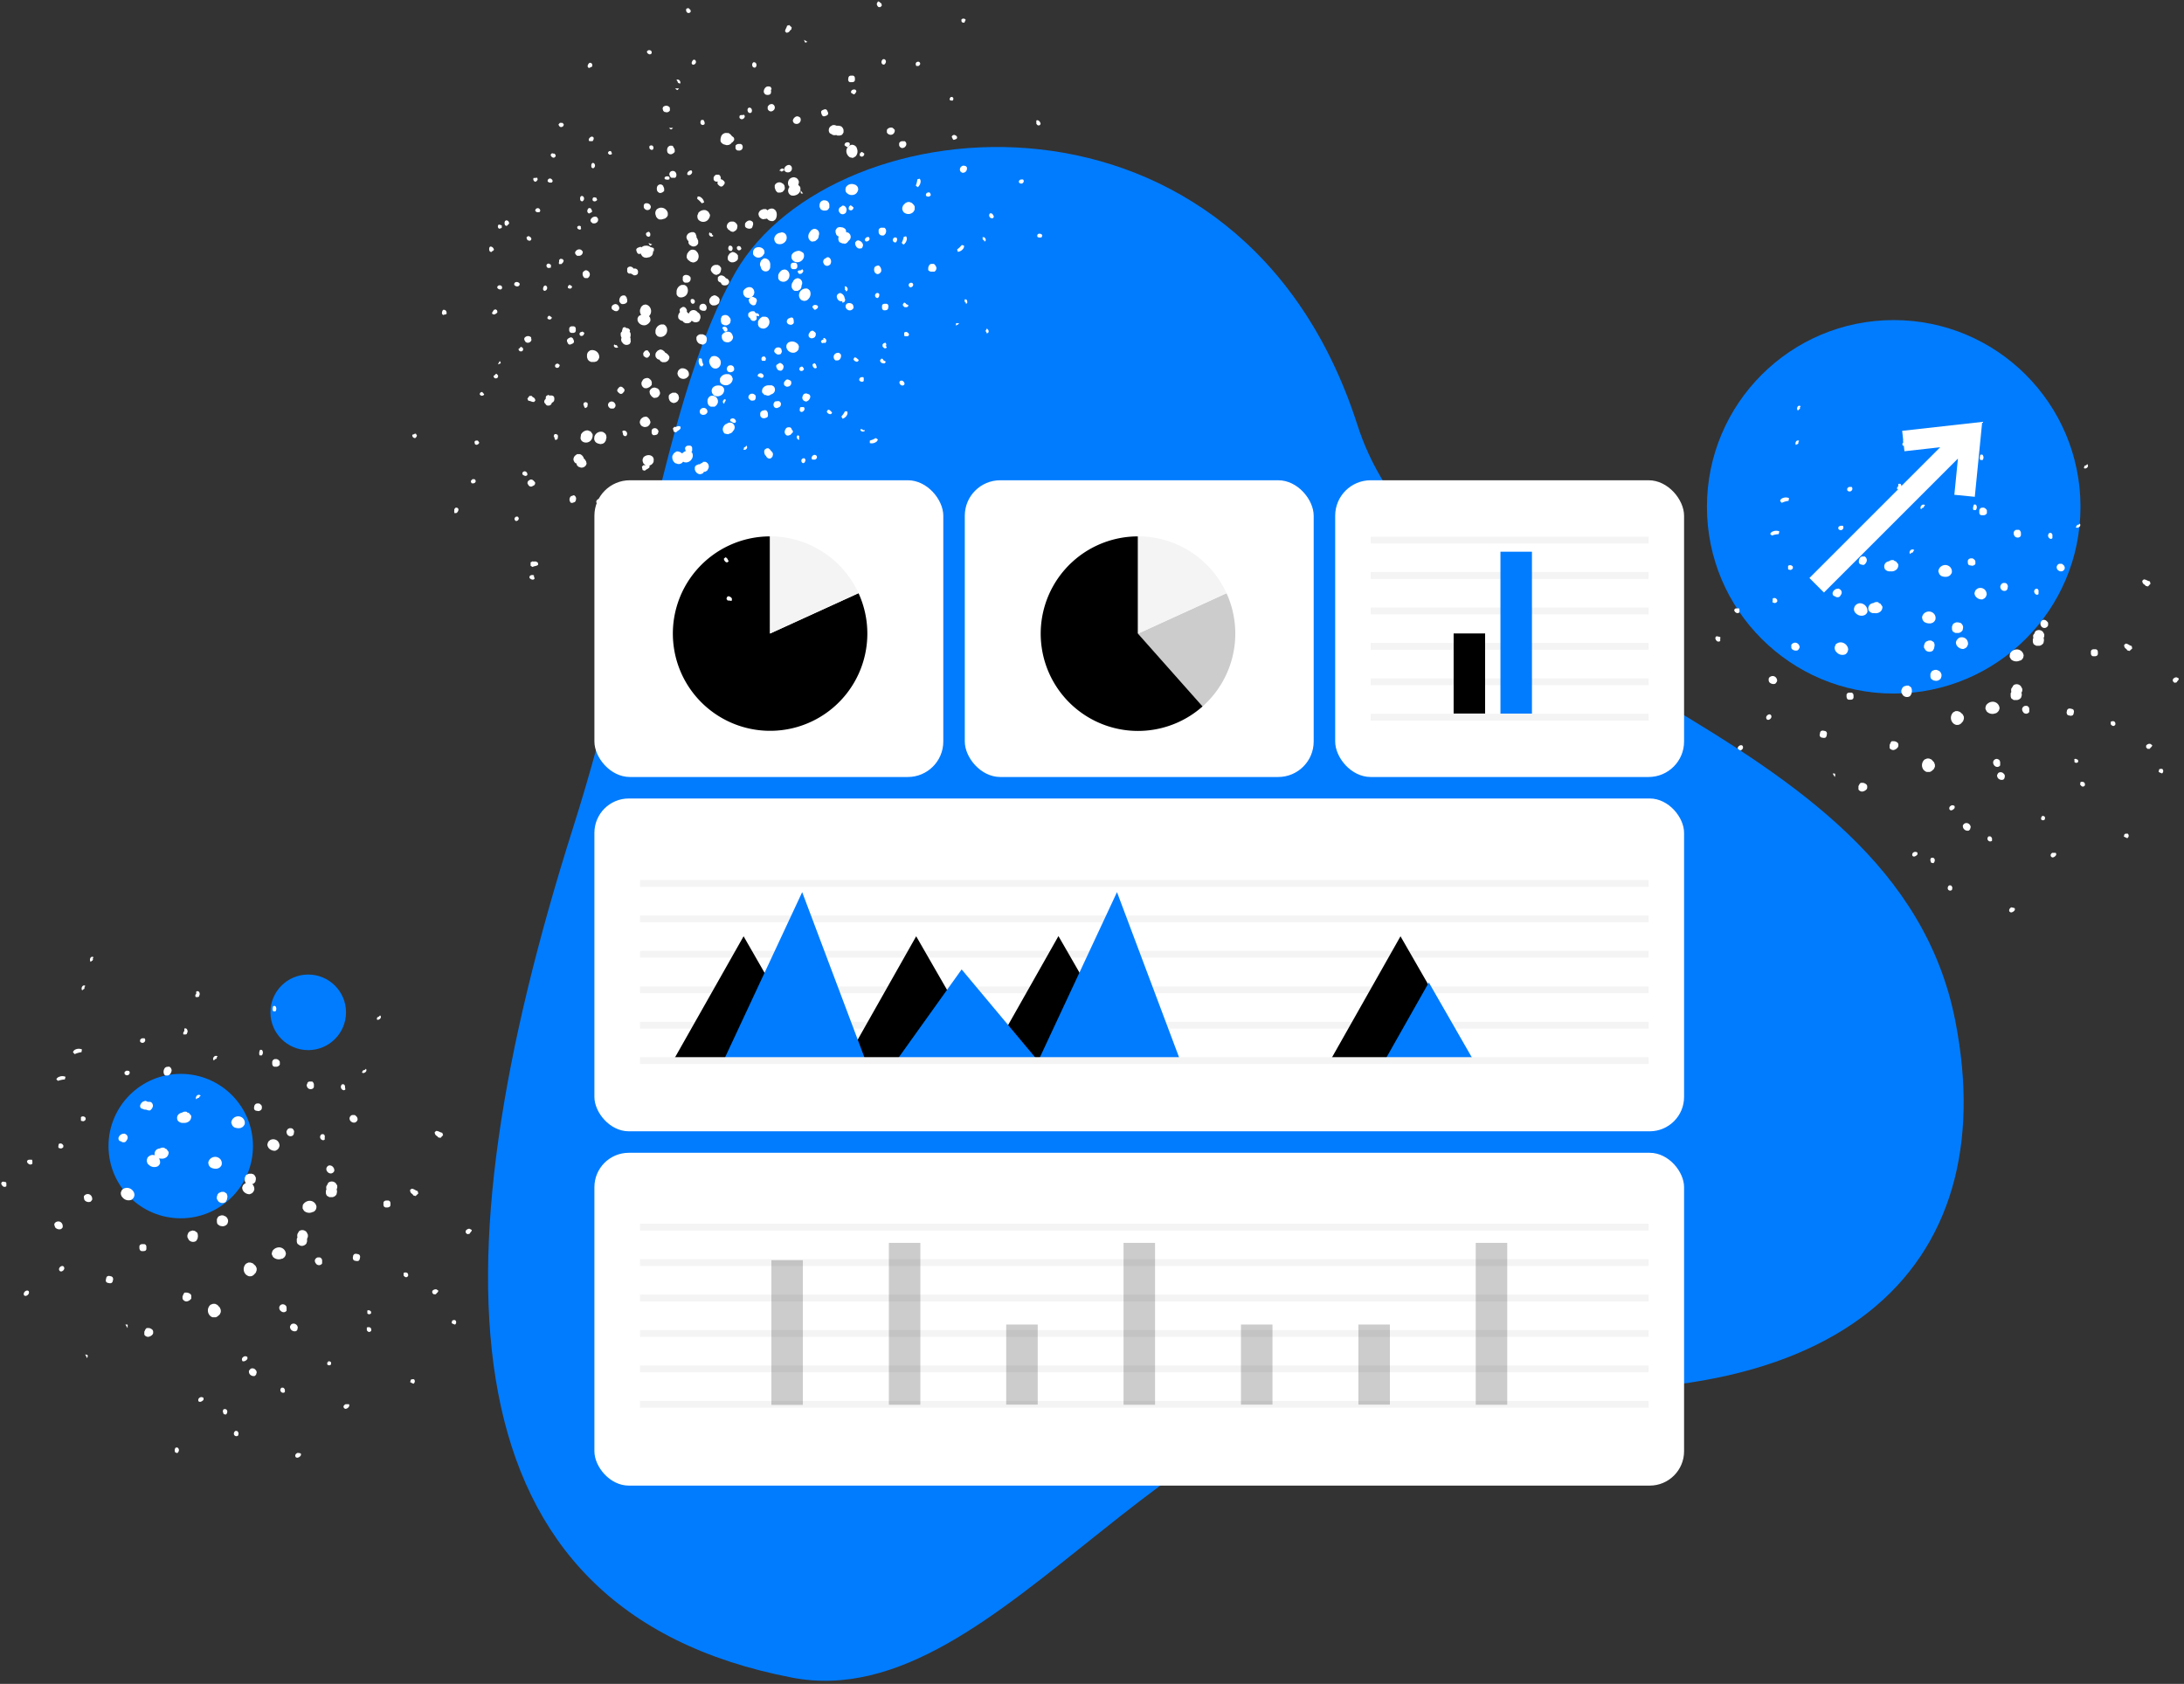
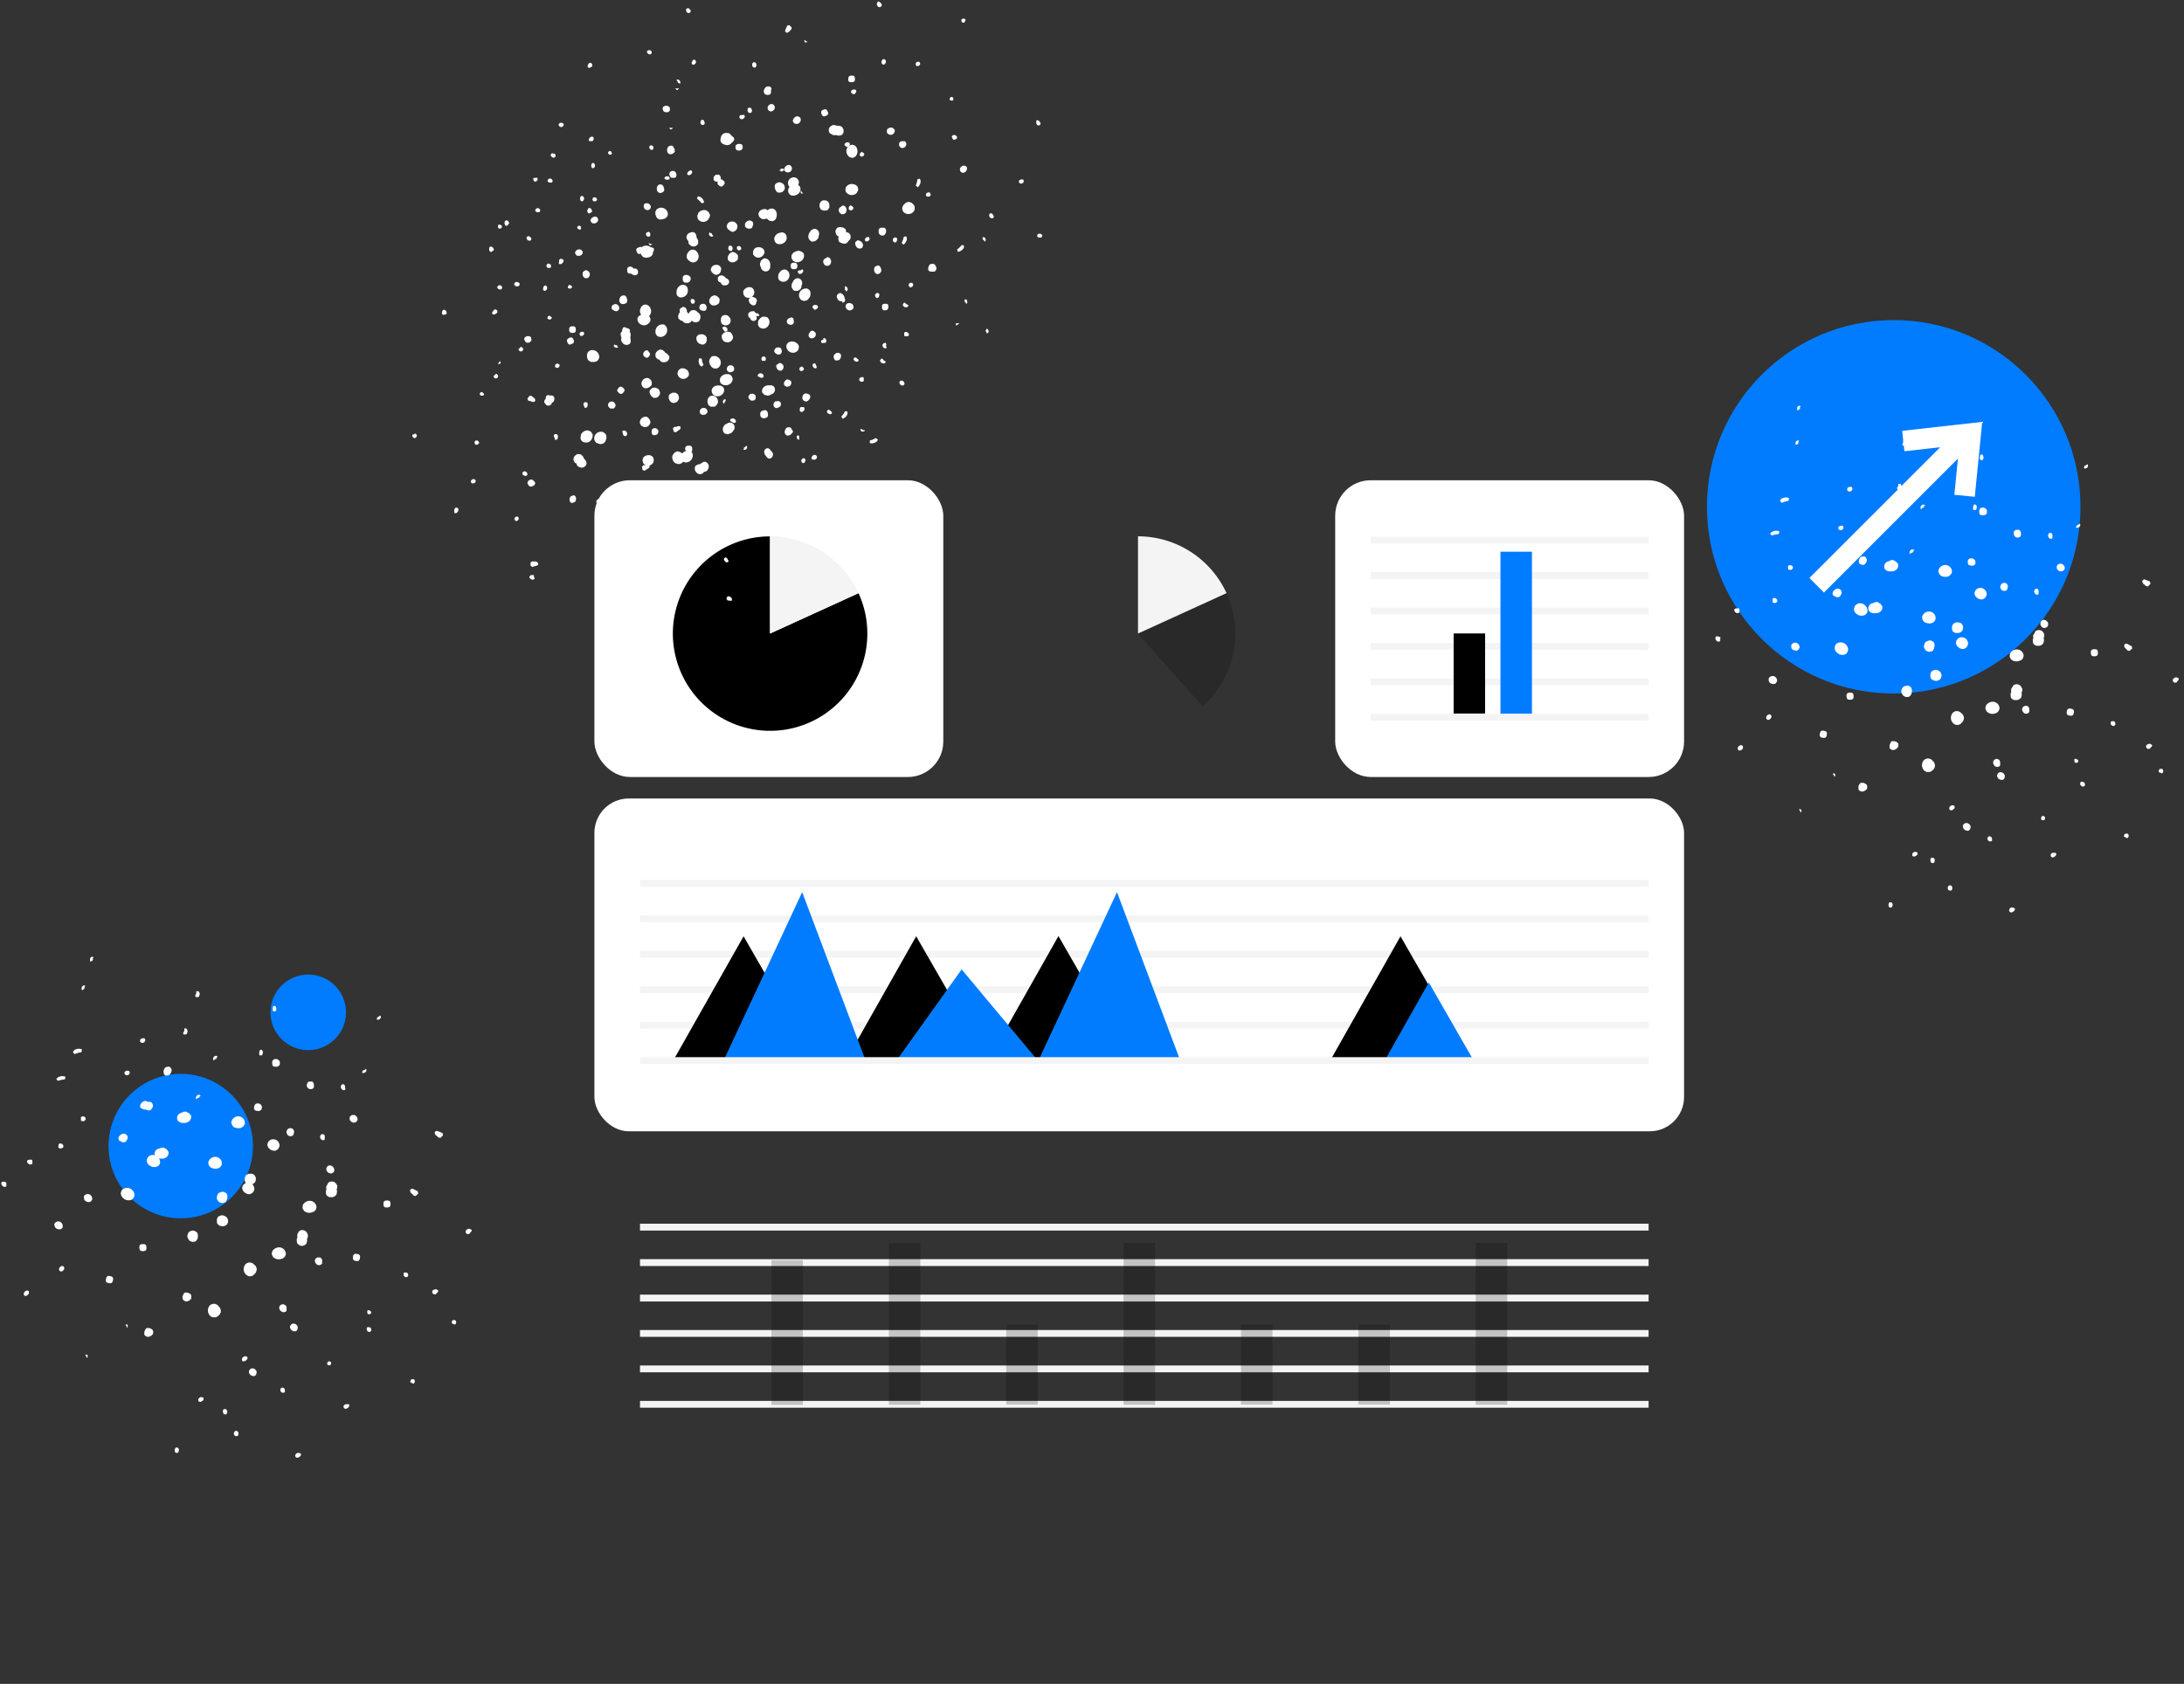
<svg xmlns="http://www.w3.org/2000/svg" width="319" height="246">
  <rect width="100%" height="100%" fill="#333333" stroke="none" />
  <style>.B{fill-rule:nonzero}.C{fill:#017cff}.D{fill:#000}.E{stroke:#f4f4f4}</style>
  <g fill="none" fill-rule="evenodd">
    <g class="B C">
      <circle cx="276.6" cy="74.04" r="27.28" />
      <circle cx="45.02" cy="147.89" r="5.52" />
    </g>
    <g fill="#fff" class="B">
      <path d="M303.18 77a.3.3 0 0 0 .21.1.5.5 0 0 0 .32-.13l-.16-.14.15.16a.35.35 0 0 0 .08-.5l-.16.15s-.22 0-.33.2 0 0 .05.06l-.16.1zM279 80.93l.2-.18s.17 0 .26-.12 0 0-.05-.07l.2-.18a.38.38 0 0 0-.55 0l.17.18-.17-.18a.39.39 0 0 0-.12.19.32.32 0 0 0 .07.36zm34.67 28.47h.32a1.66 1.66 0 0 1 .19-.23.45.45 0 0 0 .18-.31l-.3-.2a.42.42 0 0 1-.13 0 .65.65 0 0 0-.46.26v.27l.2.2zm-20.12 23.8l.16.1a.75.75 0 0 0 .54-.3.32.32 0 0 0 0-.34l-.26-.06h.07l-.3-.05c-.43.3-.28.58-.22.66zm-6.85-12.63v.12a.63.63 0 0 0 .18.45.71.71 0 0 0 .69.2l.18-.18.1-.36-.08-.24-.07-.08a.59.59 0 0 0-.76-.17l-.1.08-.14.18zm11.43-1.2v.33a.36.36 0 0 0 .31.13.34.34 0 0 0 .25-.16v-.32c-.07-.06-.26-.25-.46-.1v.14l-.1-.02zm12.33 2.93h-.08l.33.15a.44.44 0 0 0 .21-.32.46.46 0 0 0-.13-.34h-.33a.23.23 0 0 1-.15.06l-.1.36a.47.47 0 0 0 .26.09zm-34.54 9.57l-.08.26a.83.83 0 0 1 0 .15 1.55 1.55 0 0 0 .07.23l.3.1a.54.54 0 0 0 .23-.39.42.42 0 0 0-.09-.32.37.37 0 0 0-.44-.02zm8.66-1.87a.38.38 0 0 0 .53 0l.05-.27a.39.39 0 0 0 0-.06.46.46 0 0 0-.13-.25.36.36 0 0 0-.09-.08h-.22a.41.41 0 0 0-.22.3.4.4 0 0 0 .08.36zm3.62-55.87a.53.53 0 0 0 .06.39h.32a.62.62 0 0 0 .07-.73.29.29 0 0 0-.34-.06l-.1.3a.17.17 0 0 1-.01.1zM273.65 88.1a.79.79 0 0 0-.65.39.75.75 0 0 0 0 .78l.24.2.24.1h.3a1.09 1.09 0 0 0 .91-.25.9.9 0 0 0 .26-.71l-.3-.43-.26-.1V88a.81.81 0 0 0-.74.09zm18.52-2.47v.1a.64.64 0 0 0 .17.42.58.58 0 0 0 .74.08l.13-.17.07-.4a.74.74 0 0 0-.17-.38l-.07-.06-.18-.06h-.26l-.16.07-.13.12-.06.1-.08.18zM258.35 99.5l.08.16a.82.82 0 0 0 .82.24l.12-.08.14-.2.06-.13a.72.72 0 0 0-.19-.53.62.62 0 0 0-.48-.2.71.71 0 0 0-.52.27l-.05.18.02.28zm7.43 7.83a.55.55 0 0 0 .08.29l.16.12.35.06a.66.66 0 0 0 .29-.06l.12-.17.07-.38a.62.62 0 0 0-.07-.27l-.16-.12-.37-.07a.6.6 0 0 0-.29.08l-.1.16-.07.36zm21.65-25.13a.65.65 0 0 0 .07.28l.17.1.4.07a.65.65 0 0 0 .46-.25V82l-.06-.15-.2-.2-.17-.08h-.3l-.18.07-.13.12-.07.15v.28zM277.2 71v.06a.4.4 0 0 0-.08.41l.34.06a.21.21 0 0 1 .15-.06l.13-.32v-.1a.54.54 0 0 0-.11-.32.32.32 0 0 0-.37 0v.4a.09.09 0 0 1-.06-.12zm-26.5 22.58a.39.39 0 0 0 .56.06v-.32a.43.43 0 0 0 0-.26l-.34-.08a.47.47 0 0 0-.27 0l-.1.17a.56.56 0 0 0 .16.43zm18.42-16.23a.39.39 0 0 0 .05-.54h-.33a.51.51 0 0 0-.33.22v.22a.4.4 0 0 0 .61.1zm-.75 8.65l-.24.06-.17.12c-.3.26-.36.53-.2.8l.18.12h.07a.55.55 0 0 0 .69.06l.07-.07.1-.17a.55.55 0 0 0 0-.72 1 1 0 0 0-.34-.22l-.15.03zm3.2-3.7l.16.14.32.08h.2a.91.91 0 0 0 .42-.63.62.62 0 0 0-.18-.49l-.1-.1h-.47l-.16.1a.9.9 0 0 0-.21.9zm-12.77-4.06a3.37 3.37 0 0 1 1-.21l.1-.4a1.19 1.19 0 0 0-.93 0 .63.63 0 0 0-.41.38l.24.22zm.1 9.76l.3.1a.08.08 0 0 1 .06 0 .6.6 0 0 0 .33-.22v-.24a.39.39 0 0 0-.08-.1.41.41 0 0 0-.59-.09v.32a.44.44 0 0 0-.01.24zm34.88 12.6a1 1 0 0 0 0 .48l-.1.2v.36a.82.82 0 0 0 .11.4l.34.23h.46a.87.87 0 0 0 .61-.35l.1-.32v-.27l-.05-.1.13-.3v-.3l-.2-.37a.79.79 0 0 0-1.09-.15l-.2.33-.13.18zm-2.48 11.24a.59.59 0 0 0 .46.2.51.51 0 0 0 .39-.23v-.48l-.06-.2-.1-.13-.1-.06-.18-.07h-.13a.56.56 0 0 0-.44.37.64.64 0 0 0 .17.6zm-10.3.66a1 1 0 0 0 .41.27h.48l.24-.12.33-.3.16-.34v-.3l-.13-.35-.37-.4-.35-.15h-.3l-.35.14a1.1 1.1 0 0 0-.13 1.55zm9-9.18v.25l.18.36a1.15 1.15 0 0 0 1.29.27h.08l.26-.2.15-.2.1-.3a1 1 0 0 0-1.1-.98 1.18 1.18 0 0 0-.87.53l-.08.27zM310.7 95l.34.1.4-.37-.08-.35a1.61 1.61 0 0 1-.39-.17 1.08 1.08 0 0 0-.47-.19l-.23.17a.57.57 0 0 0 .25.58.46.46 0 0 1 .18.23zm-47.62 23.26l-.32-.07.28.55.08-.3a.31.31 0 0 0-.04-.17zm19.82-20.4h-.3l-.35.13-.13.12-.16.32v.34a.79.79 0 0 0 .11.4l.33.23.32.06h.15a.9.9 0 0 0 .61-.35l.1-.32v-.27l-.13-.3-.2-.2-.37-.16zm3.03-4.5l-.14.18-.1.25a.87.87 0 0 0 .25.67 1.11 1.11 0 0 0 .84.35l.33-.14.2-.2.14-.32a1 1 0 0 0-.24-.77.93.93 0 0 0-1.08-.19l-.2.16zm11.57-6.47a.35.35 0 0 0 .25-.1v-.34a.39.39 0 0 0-.09-.36.34.34 0 0 0-.09-.08h-.2a.46.46 0 0 0-.25.33.51.51 0 0 0 .39.55zm.67 4.64a.6.6 0 0 0 .55.2.59.59 0 0 0 .43-.38V91l-.06-.12-.2-.2-.1-.07-.2-.06h-.14a.58.58 0 0 0-.4.4.63.63 0 0 0 .13.57z" />
      <path d="M303.9 114.7l.07.08a.35.35 0 0 0 .3.13.34.34 0 0 0 .26-.2v-.1a.39.39 0 0 0-.1-.29.53.53 0 0 0-.55-.06l-.06.37.08.06zm-23.12-24.25l.1.2.17.2a1.46 1.46 0 0 0 1 .21l.27-.1.18-.14.16-.23a.92.92 0 0 0-.19-.94 1 1 0 0 0-1.06-.26 1 1 0 0 0-.67.8l.05.26zm-9.33 24.35v.53a.39.39 0 0 0 .08.1.61.61 0 0 0 .47.21 1 1 0 0 0 .67-.37l.06-.16v-.28l-.06-.16a.91.91 0 0 0-.56-.31h-.32a.75.75 0 0 0-.28.4l-.06.04zm7.8-13.86a1 1 0 0 0-.11-.52l-.35-.26h-.32l-.4.12-.2.2-.16.37v.3l.2.37a.8.8 0 0 0 1.08.17l.2-.32.08-.43zm-17-36.18a.34.34 0 0 0 .08.25l.18-.16s0 .05.05.05.15-.22.14-.25-.05-.05-.07-.06l.17-.16a.28.28 0 0 0-.4 0 .49.49 0 0 0-.15.33zm5.85 29.46l-.12.3v.26l.1.3.15.17a1.13 1.13 0 0 0 1.35.32l.2-.2.1-.2.07-.27a1.06 1.06 0 0 0-.3-.7 1.11 1.11 0 0 0-.81-.36 1 1 0 0 0-.75.35zm33.76 9.88a.61.61 0 0 0 .09.3l.16.1.35.07a.75.75 0 0 0 .3-.09l.1-.16.07-.35a.65.65 0 0 0-.08-.29l-.16-.1-.37-.08a.71.71 0 0 0-.28.08l-.12.16-.07.36zm-47.36 4.83l-.15-.07a.55.55 0 0 0-.49.29.36.36 0 0 0 .05.43l.14.07a.56.56 0 0 0 .5-.29.4.4 0 0 0-.05-.43zm24.86 16.13l.18.08a.79.79 0 0 0 .53-.32v-.25a.48.48 0 0 0-.64 0 .39.39 0 0 0-.07.49zm25-56.7a.27.27 0 0 0 .22.08.46.46 0 0 0 .3-.16l-.17-.12.16.14a.35.35 0 0 0 0-.5l-.15.16c-.1.07-.22 0-.3.2s0 0 .05 0l-.1.2zM280.6 74.4l.17-.2s.17 0 .25-.14A.09.09 0 0 0 281 74l.18-.2a.38.38 0 0 0-.54.06l.18.17-.18-.17a.44.44 0 0 0-.11.2.35.35 0 0 0 .06.33zm37 25.35l.32-.06a1.37 1.37 0 0 1 .17-.24.46.46 0 0 0 .15-.33l-.3-.17a.29.29 0 0 1-.13 0 .68.68 0 0 0-.44.3v.27l.24.23zm-17.96 25.45l.17.07a.72.72 0 0 0 .5-.35.29.29 0 0 0-.06-.33h-.5c-.37.26-.2.53-.12.6zm-7.94-12v.12a.63.63 0 0 0 .21.44.72.72 0 0 0 .71.13l.16-.2.06-.37-.1-.23-.08-.07a.58.58 0 0 0-.77-.11l-.08.1-.1.2zM303 111v.33a.41.41 0 0 0 .33.11.36.36 0 0 0 .23-.18l-.06-.28h-.05c-.07 0-.27-.23-.47-.06v.15l.02-.07zm12.53 1.86h-.08l.35.13a.49.49 0 0 0 .17-.35.44.44 0 0 0-.16-.32h-.3a.26.26 0 0 1-.14.07l-.08.37a.53.53 0 0 0 .23.1zM282 125.4l-.06.26a1 1 0 0 1 .05.16 2 2 0 0 0 .09.22l.32.06a.6.6 0 0 0 .2-.41.41.41 0 0 0-.12-.31.37.37 0 0 0-.48.02zm8.43-2.58a.39.39 0 0 0 .53 0v-.33a.51.51 0 0 0-.15-.24l-.1-.07h-.23a.4.4 0 0 0-.05.64zm-1.25-56a.45.45 0 0 0 .09.38h.32a.62.62 0 0 0 0-.74.3.3 0 0 0-.34 0l-.07.32v.04zM275.9 82a.76.76 0 0 0-.62.44.79.79 0 0 0 .09.78l.26.18.25.07h.3a1.09 1.09 0 0 0 .88-.32.89.89 0 0 0 .2-.73l-.33-.4-.27-.1v-.06a.78.78 0 0 0-.75.13zm18.23-4.07V78a.73.73 0 0 0 .2.4.59.59 0 0 0 .75 0l.1-.18v-.4a.64.64 0 0 0-.19-.36l-.08-.06h-.44l-.15.08-.12.13-.06.1-.02.22zm-32.48 16.75l.1.15a.83.83 0 0 0 .83.17l.1-.1.13-.2.05-.14a.71.71 0 0 0-.23-.5.65.65 0 0 0-.51-.17.71.71 0 0 0-.48.32v.18l.01.28zm8.07 7.15a.62.62 0 0 0 .11.29l.16.1h.36a.67.67 0 0 0 .28-.1l.1-.17v-.4a.72.72 0 0 0-.1-.26l-.17-.1h-.37a.52.52 0 0 0-.28.1l-.1.17v.36zM289.1 74.9a.5.5 0 0 0 .1.27l.17.1h.4a.59.59 0 0 0 .44-.29v-.43l-.08-.14-.2-.18-.18-.07h-.3l-.17.08-.12.13-.06.16v.37zm-11.17-10.27a.33.33 0 0 1 0 .06.4.4 0 0 0 0 .42h.34s.06-.06.14-.08l.1-.33a.51.51 0 0 0 0-.09.59.59 0 0 0-.14-.31.31.31 0 0 0-.37 0v.4s-.08-.04-.07-.06zM253.5 89.45a.4.4 0 0 0 .57 0v-.32a.45.45 0 0 0-.06-.25h-.35a.48.48 0 0 0-.26.06l-.1.18a.55.55 0 0 0 .19.33zm16.95-17.78a.38.38 0 0 0 0-.54h-.33a.55.55 0 0 0-.31.25v.23a.4.4 0 0 0 .64.06zm0 8.65l-.23.08-.17.13c-.26.3-.3.56-.13.8l.18.1h.1a.55.55 0 0 0 .69 0l.06-.08.1-.18a.56.56 0 0 0-.1-.72 1 1 0 0 0-.35-.18l-.14.04zm2.87-3.92l.17.12h.33l.2-.06a1 1 0 0 0 .37-.67.63.63 0 0 0-.23-.47.44.44 0 0 0-.1-.08h-.18l-.28.06-.16.1a.93.93 0 0 0-.12 1zm-13.08-2.94a3.42 3.42 0 0 1 1-.29l.07-.4a1.17 1.17 0 0 0-.93 0 .6.6 0 0 0-.38.4l.24.3zm.96 9.74l.3.06h.06a.55.55 0 0 0 .31-.24v-.24l-.1-.1a.44.44 0 0 0-.6 0V83a.41.41 0 0 0 .03.19zm35.8 9.5a.9.9 0 0 0 0 .49l-.08.2v.36a1 1 0 0 0 .15.39l.36.2h.46a.9.9 0 0 0 .58-.4l.07-.33v-.26l-.05-.1.1-.3v-.3l-.2-.35a.8.8 0 0 0-1.11-.06l-.16.35-.1.14zm-1.45 11.4a.58.58 0 0 0 .47.16.57.57 0 0 0 .38-.26v-.5l-.08-.2-.14-.12-.1-.06h-.3a.57.57 0 0 0-.42.41.66.66 0 0 0 .21.56zm-10.25 1.57a1 1 0 0 0 .44.23h.27l.2-.06.22-.14.3-.34.12-.35v-.3l-.16-.34-.4-.36-.35-.13h-.3l-.33.17a1.11 1.11 0 0 0-.02 1.61zm8.24-9.93v.24l.2.35a1.17 1.17 0 0 0 1.31.16h.1l.24-.2.13-.23.06-.3a1 1 0 0 0-1.18-.87 1.13 1.13 0 0 0-.82.6l-.03.26zM313.4 85.6l.35.07.36-.4-.1-.34a1.82 1.82 0 0 1-.4-.14 1.18 1.18 0 0 0-.48-.15l-.22.2a.59.59 0 0 0 .3.56.51.51 0 0 1 .2.21zM268 113h-.32l.32.52.06-.3a.5.5 0 0 0-.06-.21zm18-22.08h-.3l-.34.16-.12.13-.13.33v.35a.88.88 0 0 0 .14.38l.35.2h.47a.86.86 0 0 0 .59-.4l.07-.33v-.26l-.16-.3-.2-.18-.38-.08zm2.58-4.74l-.1.2-.08.26a.84.84 0 0 0 .31.64 1.07 1.07 0 0 0 .87.28l.3-.17.18-.2.12-.33a1 1 0 0 0-.31-.75.94.94 0 0 0-1.09-.09l-.2.18zm10.96-7.45a.37.37 0 0 0 .24-.12v-.34a.38.38 0 0 0-.12-.35l-.1-.07h-.2a.46.46 0 0 0-.21.35.5.5 0 0 0 .4.53zm1.08 4.57a.59.59 0 0 0 .57.15.56.56 0 0 0 .39-.41v-.14l-.06-.2-.07-.1-.2-.18-.12-.06h-.35a.57.57 0 0 0-.37.43.59.59 0 0 0 .21.53zm7.73 22.57l.08.07a.35.35 0 0 0 .31.11.38.38 0 0 0 .24-.23v-.1a.39.39 0 0 0-.12-.28c-.18-.16-.44-.06-.56 0v.38l.05.04zM283.2 83.72l.1.2.2.2a1.49 1.49 0 0 0 1 .11l.25-.12.17-.16.15-.24a.92.92 0 0 0-.27-.91 1 1 0 0 0-1.08-.17 1 1 0 0 0-.6.85l.1.26zm-7.2 25.06v.52l.1.1a.67.67 0 0 0 .49.17 1 1 0 0 0 .63-.43l.06-.16v-.28l-.08-.16a.87.87 0 0 0-.59-.26h-.3a.8.8 0 0 0-.24.42l-.05.08zm6.57-14.48a.88.88 0 0 0-.14-.51l-.37-.22h-.33l-.4.16-.18.2-.13.38v.3l.22.36a.81.81 0 0 0 1.09.07l.17-.33.07-.42zM262.5 59.73a.33.33 0 0 0 .11.25l.15-.18h.06c.06 0 .13-.23.1-.26s0 0-.07 0l.16-.18a.28.28 0 0 0-.4 0 .51.51 0 0 0-.12.37zm8.4 28.85l-.1.3v.26l.12.3.16.16a1.12 1.12 0 0 0 1.38.2l.2-.2.1-.2v-.27a1.11 1.11 0 0 0-1.2-1 1 1 0 0 0-.66.46zm34.5 6.9a.52.52 0 0 0 .11.29l.17.1h.36a.59.59 0 0 0 .28-.11l.1-.17v-.36a.58.58 0 0 0-.1-.28l-.17-.1h-.37a.5.5 0 0 0-.28.1l-.1.17v.36zm-46.78 8.93l-.15-.06a.58.58 0 0 0-.47.33.4.4 0 0 0 .09.43l.15.06a.56.56 0 0 0 .47-.34.37.37 0 0 0-.09-.42zm26.18 13.92l.2.06a.8.8 0 0 0 .5-.36v-.26a.45.45 0 0 0-.63 0 .38.38 0 0 0-.06.56z" />
    </g>
    <circle cx="26.4" cy="167.43" r="10.55" class="B C" />
    <g fill="#fff" class="B">
      <path d="M52.85 156.66a.37.37 0 0 0 .22.1.5.5 0 0 0 .31-.14l-.16-.14.15.15a.34.34 0 0 0 .08-.49l-.16.15c-.1.06-.22 0-.33.18s0 0 0 .06l-.1.13zm-24.2 3.94l.2-.18s.17 0 .26-.12 0 0 0-.06l.2-.18a.38.38 0 0 0-.55 0l.17.2-.17-.2a.47.47 0 0 0-.12.2.35.35 0 0 0 .03.34zm34.68 28.48h.33a1.08 1.08 0 0 1 .19-.22.52.52 0 0 0 .18-.31l-.3-.2a.34.34 0 0 1-.12 0 .68.68 0 0 0-.47.25v.28l.2.2zm-20.12 23.8l.16.08a.69.69 0 0 0 .54-.3.3.3 0 0 0 0-.34l-.26-.06h.07-.3c-.44.25-.27.54-.22.62zm-6.85-12.65v.12a.6.6 0 0 0 .17.46.72.72 0 0 0 .69.2l.18-.18.1-.36-.08-.25-.07-.07a.58.58 0 0 0-.76-.18l-.08.1-.14.17zM47.8 199v.33a.42.42 0 0 0 .32.13.37.37 0 0 0 .24-.16v-.28s-.25-.26-.46-.1v.14l-.1-.06zm12.33 3h-.07l.33.15a.49.49 0 0 0 .2-.33.41.41 0 0 0-.13-.33h-.3a.23.23 0 0 1-.15.06l-.1.36a.53.53 0 0 0 .21.09zm-34.53 9.53l-.08.26a.94.94 0 0 1 0 .16 2 2 0 0 0 .07.23l.3.1a.58.58 0 0 0 .24-.4.38.38 0 0 0-.1-.31c-.03-.05-.16-.2-.44-.03zm8.66-1.83a.38.38 0 0 0 .53 0l.05-.26a.08.08 0 0 1 0-.06.57.57 0 0 0-.13-.26l-.1-.08h-.22a.48.48 0 0 0-.22.31.38.38 0 0 0 .09.35zm3.62-55.9a.42.42 0 0 0 .06.38h.3a.62.62 0 0 0 .07-.73.3.3 0 0 0-.34-.06l-.1.3-.01.1zm-14.55 13.98a.79.79 0 0 0-.65.39.8.8 0 0 0 0 .78l.25.2.24.1h.28a1.07 1.07 0 0 0 .91-.24.91.91 0 0 0 .27-.72l-.3-.42-.26-.1v-.06a.8.8 0 0 0-.74.08zm18.52-2.48v.1a.75.75 0 0 0 .17.41.57.57 0 0 0 .74.08l.13-.16.07-.4a.61.61 0 0 0-.17-.38l-.07-.07-.17-.06h-.27l-.15.06-.13.1-.06.1-.1.2zM8 179.16l.07.16a.8.8 0 0 0 .82.24l.12-.08.15-.18v-.14a.71.71 0 0 0-.18-.52.62.62 0 0 0-.49-.2.66.66 0 0 0-.51.27l-.06.17.08.28zm7.45 7.84a.58.58 0 0 0 .08.3l.16.1.35.07a.56.56 0 0 0 .29-.07l.12-.16.08-.38a.83.83 0 0 0-.08-.27l-.16-.12-.37-.08a.72.72 0 0 0-.29.09l-.1.16-.07.35zm21.65-25.14a.52.52 0 0 0 .08.27l.16.12.4.07a.63.63 0 0 0 .46-.26l.05-.16v-.26l-.06-.16-.2-.2-.16-.08h-.3l-.17.06-.13.13-.08.15-.05.3zm-10.24-11.22a.15.15 0 0 1 0 .06.42.42 0 0 0-.07.42h.33s.07 0 .15-.06l.13-.32v-.1a.63.63 0 0 0-.12-.31.29.29 0 0 0-.36-.06v.4a.08.08 0 0 1-.06-.02zm-26.5 22.6a.4.4 0 0 0 .57.05v-.32a.47.47 0 0 0-.05-.26l-.34-.08a.46.46 0 0 0-.26.05l-.1.17a.55.55 0 0 0 .19.39zM18.8 157a.37.37 0 0 0 .05-.54l-.26-.05h-.06a.59.59 0 0 0-.34.22v.23a.4.4 0 0 0 .61.14zm-.8 8.62l-.23.06-.18.12c-.3.27-.36.53-.2.8l.17.12h.1a.55.55 0 0 0 .69.07l.07-.08.1-.16a.57.57 0 0 0 0-.73.94.94 0 0 0-.33-.21l-.2.02zm3.24-3.62l.17.14.3.08h.2a1 1 0 0 0 .43-.64.68.68 0 0 0-.19-.49.36.36 0 0 0-.09-.08l-.18-.05h-.3l-.16.1a.94.94 0 0 0-.21.95zm-12.77-4.1a3.82 3.82 0 0 1 1-.21l.1-.38a1.14 1.14 0 0 0-.93 0 .66.66 0 0 0-.41.37l.24.22zm.1 9.8l.28.08h.06a.52.52 0 0 0 .34-.21v-.25l-.08-.1a.42.42 0 0 0-.59-.09l-.06.33a.46.46 0 0 0 .05.24zm34.88 12.58a.89.89 0 0 0 0 .49l-.1.2v.36a.73.73 0 0 0 .12.39l.33.23.2.06h.14a.88.88 0 0 0 .61-.34l.1-.32v-.37l.12-.3v-.3l-.18-.37a.81.81 0 0 0-1.1-.16l-.2.33-.05.12zM41 191.5a.59.59 0 0 0 .46.2.54.54 0 0 0 .4-.22V191l-.06-.2-.13-.13-.1-.07-.2-.06h-.12a.55.55 0 0 0-.45.38.62.62 0 0 0 .19.59zm-10.37.66a.94.94 0 0 0 .42.28h.47l.24-.12.34-.3.15-.34v-.3l-.13-.35-.37-.4-.34-.16h-.3l-.35.13a1.1 1.1 0 0 0-.13 1.56zM39.7 183v.25l.17.36a1.15 1.15 0 0 0 1.29.27h.1l.25-.18.15-.2.1-.3a1 1 0 0 0-1.1-.97 1.18 1.18 0 0 0-.87.53l-.07.26zm20.66-8.37l.34.1.4-.38-.1-.35a1.52 1.52 0 0 1-.38-.17 1.28 1.28 0 0 0-.47-.18l-.24.16a.59.59 0 0 0 .25.58.47.47 0 0 1 .2.24zm-47.6 23.3l-.32-.06.28.55.1-.3a.55.55 0 0 0-.05-.18zm19.85-20.38h-.3l-.35.13-.13.12-.15.3v.35a.82.82 0 0 0 .11.4l.33.23.32.06h.15a.87.87 0 0 0 .62-.35l.1-.3v-.27l-.13-.3-.2-.2-.37-.16zm3-4.54l-.13.17-.1.26a.87.87 0 0 0 .25.67 1.12 1.12 0 0 0 .85.35l.32-.14.2-.2.14-.3a1 1 0 0 0-.24-.78.92.92 0 0 0-1.07-.18l-.22.16zm11.57-6.44a.31.31 0 0 0 .25-.1v-.33a.4.4 0 0 0-.08-.37l-.1-.08H47a.47.47 0 0 0-.24.33.48.48 0 0 0 .41.55zm.67 4.64a.61.61 0 0 0 .55.21.57.57 0 0 0 .43-.38v-.14l-.05-.2-.06-.12-.18-.2-.12-.07-.2-.06h-.13a.57.57 0 0 0-.41.4.6.6 0 0 0 .18.57z" />
      <path d="M53.6 194.37l.07.08a.33.33 0 0 0 .29.13.35.35 0 0 0 .27-.21v-.08a.4.4 0 0 0-.09-.29c-.17-.18-.44-.1-.56-.07v.38l.02.06zm-23.14-24.25l.1.2.17.2a1.47 1.47 0 0 0 1 .2l.27-.1.18-.14.16-.22a.91.91 0 0 0-.18-.94 1 1 0 0 0-1.06-.26 1 1 0 0 0-.68.79l.05.27zm-9.33 24.34l-.05.07v.45a1 1 0 0 0 .08.11.68.68 0 0 0 .47.21 1 1 0 0 0 .67-.37l.07-.16v-.28l-.06-.17a.91.91 0 0 0-.56-.31h-.32a.79.79 0 0 0-.28.4l-.02.05zm7.77-13.86a1 1 0 0 0-.1-.53l-.35-.25-.33-.06-.4.13-.2.18-.15.37v.3l.2.38a.81.81 0 0 0 1.08.17l.2-.32.07-.38zm-16.98-36.18a.37.37 0 0 0 .09.26l.17-.16h.05c.05 0 .15-.22.14-.25s0 0-.07-.06l.17-.16a.27.27 0 0 0-.4 0 .51.51 0 0 0-.15.37zm5.85 29.48l-.12.3v.25l.1.3.15.18a1.14 1.14 0 0 0 1.36.32l.2-.2.12-.2.06-.26a1 1 0 0 0-.29-.7 1.13 1.13 0 0 0-.82-.36 1 1 0 0 0-.75.35zm33.77 9.85a.55.55 0 0 0 .08.3l.16.12.36.06a.55.55 0 0 0 .29-.08l.1-.16.07-.35a.58.58 0 0 0-.07-.29l-.16-.12-.37-.07a.57.57 0 0 0-.29.08l-.12.16-.06.35zM4.17 188.6l-.14-.07a.54.54 0 0 0-.5.29.4.4 0 0 0 0 .43l.15.07a.56.56 0 0 0 .49-.29.39.39 0 0 0 0-.43zM29 204.73l.2.07a.76.76 0 0 0 .53-.32v-.25a.45.45 0 0 0-.63 0 .39.39 0 0 0-.09.5zm26-55.83a.35.35 0 0 0 .22.08.5.5 0 0 0 .3-.16l-.17-.13.16.15c.16-.18.17-.38 0-.5l-.15.16c-.1.08-.2.05-.3.2s0 0 .06.06l-.1.13zm-23.76 6.03l.17-.2s.17 0 .25-.14 0 0-.05-.06l.17-.2a.38.38 0 0 0-.54.07l.18.17-.18-.17a.44.44 0 0 0-.11.2.33.33 0 0 0 .11.32zm37.02 25.37l.33-.06a1.66 1.66 0 0 1 .16-.24.47.47 0 0 0 .16-.32l-.32-.17h-.13a.72.72 0 0 0-.44.3v.27l.24.22zM50.3 205.75l.17.07a.68.68 0 0 0 .5-.34.32.32 0 0 0 0-.34h-.27a.12.12 0 0 1 .07 0h-.3c-.47.26-.25.53-.18.6zm-7.94-12v.12a.66.66 0 0 0 .21.44.72.72 0 0 0 .71.14l.16-.2.06-.37-.1-.24-.07-.07a.59.59 0 0 0-.78-.1l-.08.1-.1.18zm11.3-2.2v.34a.42.42 0 0 0 .33.1.34.34 0 0 0 .23-.18l-.06-.27h-.05a.34.34 0 0 0-.47-.06v.14l.02-.07zm12.53 1.84h-.07l.34.12a.43.43 0 0 0 .17-.34.4.4 0 0 0-.16-.32h-.28a.24.24 0 0 1-.15.08l-.07.36a.6.6 0 0 0 .22.1zM32.6 205.94l-.06.27.06.15a1 1 0 0 0 .08.23l.32.06a.58.58 0 0 0 .2-.42.39.39 0 0 0-.12-.3.37.37 0 0 0-.48.01zm8.48-2.58a.38.38 0 0 0 .53 0v-.32a.49.49 0 0 0-.15-.25l-.1-.07h-.22a.4.4 0 0 0-.19.33.38.38 0 0 0 .13.31zm-1.25-56a.49.49 0 0 0 .09.38h.32a.62.62 0 0 0 0-.73.3.3 0 0 0-.35 0l-.07.3s.01.02.01.04zm-13.28 15.2a.81.81 0 0 0-.62.45.77.77 0 0 0 .09.77l.26.18.25.08h.3a1.09 1.09 0 0 0 .88-.32.92.92 0 0 0 .21-.74l-.34-.4-.27-.08v-.06a.81.81 0 0 0-.75.12zm18.25-4.08v.1a.7.7 0 0 0 .2.4.59.59 0 0 0 .75 0l.1-.18v-.4a.67.67 0 0 0-.2-.37l-.05-.03h-.44l-.15.07-.12.14v.1l-.1.17zm-32.5 16.75l.1.15a.78.78 0 0 0 .83.17l.1-.1.14-.2v-.15a.73.73 0 0 0-.23-.5.63.63 0 0 0-.5-.16.68.68 0 0 0-.49.32v.17l.05.28zm8.07 7.16a.59.59 0 0 0 .11.28l.17.1H21a.58.58 0 0 0 .28-.09l.1-.17v-.4a.54.54 0 0 0-.1-.26l-.17-.1h-.37a.59.59 0 0 0-.28.11l-.1.17v.36zm19.4-26.92a.57.57 0 0 0 .1.26l.17.1h.4a.62.62 0 0 0 .43-.3v-.42l-.08-.15-.2-.18-.18-.06h-.3l-.17.08-.12.14-.06.16v.36zm-11.18-10.3a.36.36 0 0 1 0 .07.4.4 0 0 0 0 .42h.34s.06-.05.14-.07l.1-.33v-.1a.52.52 0 0 0-.14-.3.31.31 0 0 0-.37 0v.4a.14.14 0 0 1-.08-.08zM4.15 170a.4.4 0 0 0 .58 0v-.32a.48.48 0 0 0-.07-.26H4.3a.51.51 0 0 0-.26.07l-.1.18a.52.52 0 0 0 .19.33zm16.95-17.78a.38.38 0 0 0 0-.54h-.33a.51.51 0 0 0-.31.25v.22a.4.4 0 0 0 .64.07zm0 8.64l-.23.08-.16.14c-.27.3-.32.56-.14.8l.18.1h.1a.55.55 0 0 0 .69 0l.06-.08.1-.17a.55.55 0 0 0-.1-.72.82.82 0 0 0-.35-.19l-.14.03zM24 157l.17.12h.33l.2-.07a1 1 0 0 0 .37-.67.65.65 0 0 0-.22-.47l-.1-.08h-.2l-.28.05-.16.1A.92.92 0 0 0 24 157zm-13.1-3a3.59 3.59 0 0 1 1-.29l.07-.4a1.17 1.17 0 0 0-.93 0 .63.63 0 0 0-.38.41l.24.27zm.94 9.74l.3.06h.06a.55.55 0 0 0 .31-.25v-.24l-.1-.1a.42.42 0 0 0-.59 0v.33a.38.38 0 0 0 .02.19zm35.84 9.52a.91.91 0 0 0 0 .49l-.08.2v.36a.86.86 0 0 0 .16.38l.35.2h.46a.87.87 0 0 0 .58-.4l.07-.33v-.26l-.06-.1.1-.3v-.3l-.22-.35a.81.81 0 0 0-1.1-.06l-.17.35-.1.14zm-1.48 11.4a.55.55 0 0 0 .47.16.51.51 0 0 0 .38-.25v-.5l-.08-.2-.14-.12-.1-.06h-.32a.58.58 0 0 0-.42.42.64.64 0 0 0 .22.54zm-10.26 1.55a1.18 1.18 0 0 0 .44.24h.27l.2-.06.22-.15.3-.33.12-.35v-.3l-.16-.33-.4-.37-.35-.12h-.3l-.33.16a1.11 1.11 0 0 0-.02 1.61zm8.26-9.92v.25l.2.34a1.12 1.12 0 0 0 1.3.16h.1l.24-.2.13-.22.06-.3a1 1 0 0 0-1.18-.88 1.19 1.19 0 0 0-.82.6l-.03.27zM64 166.16l.35.07.37-.4-.12-.34a2 2 0 0 1-.4-.14 1.19 1.19 0 0 0-.48-.14l-.22.18a.59.59 0 0 0 .3.56.47.47 0 0 1 .2.22zM18.63 193.5h-.32l.33.53v-.32a.29.29 0 0 0-.01-.21zm18-22.03h-.3l-.34.16-.12.14-.12.32v.35a.84.84 0 0 0 .15.39l.34.2h.47a.86.86 0 0 0 .59-.4l.07-.32v-.27l-.15-.3-.2-.2-.4-.1zm2.6-4.75l-.1.2-.08.27a.91.91 0 0 0 .31.64 1.15 1.15 0 0 0 .87.28l.3-.17.18-.2.12-.33a1 1 0 0 0-.31-.75.94.94 0 0 0-1.08-.1l-.2.18zm10.97-7.45a.35.35 0 0 0 .25-.12l-.06-.33a.37.37 0 0 0-.12-.36l-.1-.07H50a.44.44 0 0 0-.21.35.5.5 0 0 0 .4.53zm1.07 4.56a.63.63 0 0 0 .57.16.59.59 0 0 0 .39-.42v-.13l-.06-.2-.07-.1-.2-.2-.12-.05h-.35a.57.57 0 0 0-.37.43.6.6 0 0 0 .21.52zM59 186.4l.07.07a.35.35 0 0 0 .31.11.34.34 0 0 0 .24-.23v-.1a.43.43 0 0 0-.12-.28.52.52 0 0 0-.55 0v.38l.05.04zm-25.14-22.14l.1.2.2.2a1.5 1.5 0 0 0 1 .12l.26-.13.16-.15.15-.24a.94.94 0 0 0-.27-.92 1 1 0 0 0-1.08-.17 1 1 0 0 0-.6.85l.1.26zm-7.2 25.06v.36l.06.17.1.1a.6.6 0 0 0 .48.17 1 1 0 0 0 .64-.42v-.45l-.08-.16a1 1 0 0 0-.59-.26h-.3a.82.82 0 0 0-.24.43l-.05.07zm6.56-14.47a1.06 1.06 0 0 0-.15-.52l-.37-.22h-.33l-.4.16-.18.2-.12.38v.3l.22.35a.82.82 0 0 0 1.09.08l.17-.34.07-.4zm-20.07-34.57a.34.34 0 0 0 .11.24l.15-.17h.06c.06 0 .13-.23.12-.27a.13.13 0 0 0-.07-.05l.15-.17a.28.28 0 0 0-.4 0 .48.48 0 0 0-.12.42zm8.4 28.84l-.1.3v.26l.1.3a1.36 1.36 0 0 0 .17.17 1.15 1.15 0 0 0 1.38.2l.18-.2.1-.2v-.26a1.07 1.07 0 0 0-.35-.68 1.12 1.12 0 0 0-.85-.28 1 1 0 0 0-.64.41zM56 176a.7.7 0 0 0 .11.29l.17.1h.36a.62.62 0 0 0 .29-.11l.1-.17v-.35a.55.55 0 0 0-.1-.28l-.17-.1h-.37a.59.59 0 0 0-.28.11l-.1.16v.36zm-46.73 9l-.14-.06a.56.56 0 0 0-.48.33.37.37 0 0 0 .1.42l.15.06a.55.55 0 0 0 .46-.33.37.37 0 0 0-.09-.42zm26.17 13.87h.2a.77.77 0 0 0 .5-.36v-.25a.45.45 0 0 0-.63 0 .4.4 0 0 0-.06.61z" />
    </g>
    <path d="M265.35 85.5l21.08-21.08m-8.43.01l9.85-1.1-.9 9.1" stroke="#fff" stroke-width="3" />
    <g class="B">
-       <path d="M212.68 201.82c-40.37-5.07-65.83 49.26-97 43.26-51.4-9.9-52.4-59.7-32-124.08 10.17-32 13.44-63.34 23.76-81.25 14.32-24.84 73.9-30.42 90.83 22.34 12 37.37 78.57 42.13 87.33 87.07 7.07 36.14-16.6 59.73-72.92 52.66z" class="C" />
+       <path d="M212.68 201.82z" class="C" />
      <g fill="#fff">
        <rect x="86.82" y="70.16" width="50.96" height="43.35" rx="5.18" />
-         <rect x="140.92" y="70.16" width="50.96" height="43.35" rx="5.18" />
        <rect x="195.02" y="70.16" width="50.96" height="43.35" rx="5.18" />
        <rect x="86.82" y="116.65" width="159.16" height="48.62" rx="5.02" />
-         <rect x="86.82" y="168.41" width="159.16" height="48.62" rx="5.02" />
      </g>
      <path d="M112.47 92.56v-14.2a14.2 14.2 0 0 0-7.668 26.146A14.2 14.2 0 0 0 125.4 86.66l-12.93 5.9z" class="D" />
      <path d="M125.4 86.66a14.23 14.23 0 0 0-12.93-8.31v14.2l12.93-5.9z" fill="#f4f4f4" />
      <g class="D">
        <path d="M175.65 103.2a14.22 14.22 0 0 0 3.5-16.53l-12.93 5.9 9.43 10.63z" opacity=".2" />
-         <path d="M166.22 92.56v-14.2a14.21 14.21 0 0 0-7.59 26.224 14.21 14.21 0 0 0 17.02-1.384l-9.43-10.63z" />
      </g>
      <path d="M179.15 86.66a14.22 14.22 0 0 0-12.93-8.31v14.2l12.93-5.9z" fill="#f4f4f4" />
    </g>
    <path d="M200.2 78.9h40.6m-40.6 5.17h40.6m-40.6 5.18h40.6m-40.6 5.17h40.6m-40.6 5.18h40.6m-40.6 5.17h40.6" class="E" />
    <g class="B">
      <path d="M212.32 92.54h4.6v11.7h-4.6z" class="D" />
      <path d="M219.16 80.6h4.6v23.65h-4.6z" class="C" />
    </g>
    <path d="M93.48 129.06H240.8m-147.32 5.18H240.8M93.48 139.4H240.8m-147.32 5.2H240.8m-147.32 5.17H240.8" class="E" />
    <g class="B">
      <path d="M98.25 155.08l10.36-18.3 10.48 18.25zm46-.03l10.35-18.3L165.1 155zm49.96.03l10.35-18.3 10.5 18.25z" class="D" />
      <path d="M202.17 155.08l6.53-11.55 6.6 11.5zm-50.57 0l11.55-24.75 9.28 24.7z" class="C" />
      <path d="M123.47 155.08l10.35-18.3 10.5 18.25z" class="D" />
      <path d="M130.84 155.08l9.62-13.46 11.2 13.4zm-25.22 0l11.55-24.75 9.3 24.7z" class="C" />
    </g>
    <path d="M93.48 154.94H240.8M93.48 179.27H240.8m-147.32 5.18H240.8m-147.32 5.18H240.8M93.48 194.8H240.8m-147.32 5.18H240.8m-147.32 5.17H240.8" class="E" />
    <g class="B">
      <path opacity=".2" d="M112.67 184.1h4.6v21.14h-4.6zm34.3 9.4h4.6v11.7h-4.6zm51.44 0h4.6v11.7h-4.6zm-17.15 0h4.6v11.7h-4.6zm-51.43-11.93h4.6v23.65h-4.6zm85.72 0h4.6v23.65h-4.6zm-51.44 0h4.6v23.65h-4.6z" class="D" />
      <g fill="#fff">
        <path d="M94.33 89.3a.29.29 0 0 0-.2.07.46.46 0 0 0-.13.29c0 .22.1.38.26.4v-.2c0-.12.13-.16.1-.34h-.07l.04-.2zm13.77-18.12v.24c0 .1-.12.1-.1.24a.07.07 0 0 0 .07 0v.24a.36.36 0 0 0 .36-.36h-.24.24a.46.46 0 0 0 0-.21.33.33 0 0 0-.33-.15zm-41.55 2.98l-.2.23a1.37 1.37 0 0 1 0 .27.41.41 0 0 0 .07.32l.33-.06s0-.06.06-.1a.6.6 0 0 0 .15-.47l-.18-.18-.23-.01zm-1.65-28.9h-.17a.69.69 0 0 0-.17.55.29.29 0 0 0 .24.21l.2-.13v.1l.23-.15c.04-.47-.23-.56-.34-.58zm12.68 4.13v-.1a.63.63 0 0 0-.41-.19.65.65 0 0 0-.59.31v.23l.17.3.2.12H77a.54.54 0 0 0 .62-.37v-.1l-.04-.18zm-6.94 8.12l-.2-.24a.38.38 0 0 0-.3.12.35.35 0 0 0-.06.26l.2.16h.06c.08 0 .33 0 .38-.22l-.08-.1s0 .03-.01.03zm-10.16 5.9h.07l-.32.1a.4.4 0 0 0 .37.49h.06l.18-.2a.23.23 0 0 1 .07-.14l-.16-.3a.43.43 0 0 0-.27.05zM77.62 34.9l-.1-.23a.57.57 0 0 1-.13-.08 1.18 1.18 0 0 0-.19-.11l-.27.14A.5.5 0 0 0 77 35a.34.34 0 0 0 .26.15c.08.05.28.04.36-.24zM73 41.68a.35.35 0 0 0-.38.32l.13.2h.06a.45.45 0 0 0 .25.09h.1l.16-.14a.42.42 0 0 0-.05-.35.39.39 0 0 0-.28-.12zm33.25 39.97a.47.47 0 0 0-.29-.23l-.23.2c0 .2.2.52.42.53a.28.28 0 0 0 .27-.17l-.13-.27-.04-.05zm.85-18.72a.71.71 0 0 0-.33-1.19h-.3l-.23.1-.15.1h-.06a1 1 0 0 0-.46.74.88.88 0 0 0 .28.66l.47.1.25-.1a.73.73 0 0 0 .52-.41zm-10.88 13.5l-.06-.08a.66.66 0 0 0-.37-.18.56.56 0 0 0-.56.43v.2l.2.3a.6.6 0 0 0 .35.15h.1l.15-.07.17-.18.07-.14v-.27l-.06-.16zm13.92-30.96H110a.76.76 0 0 0-.71.35v.35l.06.13a.62.62 0 0 0 .45.23.56.56 0 0 0 .46-.17.62.62 0 0 0 .17-.51l-.07-.15-.2-.23zm-10-.48a.5.5 0 0 0-.24-.15h-.18l-.3.18a.74.74 0 0 0-.15.23v.2l.2.3a.76.76 0 0 0 .22.14h.2l.3-.18a.49.49 0 0 0 .14-.24v-.18l-.17-.3zm1.48 30.72a.58.58 0 0 0-.23-.13h-.18l-.3.2a.55.55 0 0 0-.14.46l.06.14.18.17.14.06h.26l.16-.06.2-.18.08-.15v-.32l-.22-.2zm14.06 1a.15.15 0 0 0 0-.06.35.35 0 0 0-.21-.33l-.26.18s0 .07-.06.13l.1.3.08.06a.5.5 0 0 0 .27.14.3.3 0 0 0 .29-.2l-.26-.26s.04.02.04.04zm3.4-32.16a.38.38 0 0 0-.42.33l.18.24a.57.57 0 0 0 .2.15l.28-.17a.49.49 0 0 0 .15-.2v-.18a.51.51 0 0 0-.39-.17zm-2.03 22.73a.35.35 0 0 0 .31.39l.2-.14v-.05a.48.48 0 0 0 .08-.36l-.13-.16a.37.37 0 0 0-.47.32zm-5-6.3l.12-.2v-.2c0-.36-.12-.58-.36-.66h-.2l-.07.05a.51.51 0 0 0-.5.39v.28a.5.5 0 0 0 .48.46.75.75 0 0 0 .37-.07l.16-.06zm.17 4.5h-.2l-.27.15-.1.16a.88.88 0 0 0 .12.7.65.65 0 0 0 .44.22h.1l.16-.08.17-.2.06-.17a.88.88 0 0 0-.49-.78zm11.2-5.4a3.4 3.4 0 0 1-.53.77l.18.32a1.11 1.11 0 0 0 .66-.57.58.58 0 0 0 0-.51h-.3zm-6.33-6.54l-.24.12a.54.54 0 0 0-.09.36l.16.17h.06a.38.38 0 0 0 .45-.31l-.17-.26a.41.41 0 0 0-.17-.08zm-31.53 13.8a.78.78 0 0 0-.28-.35l-.06-.2-.15-.2-.06-.06a.75.75 0 0 0-.33-.19h-.38l-.24.17-.1.1a.75.75 0 0 0-.19.62l.13.28.18.17h.1l.1.3.2.2.36.13a.75.75 0 0 0 .84-.59l-.08-.35-.05-.02zm-5.5-9.14a.55.55 0 0 0-.44.16.5.5 0 0 0-.12.41l.07.13.1.1.1.15.17.1h.28l.17-.08.1-.08a.53.53 0 0 0 .06-.54.61.61 0 0 0-.47-.34zm6.54-7.06a1 1 0 0 0-.46.08l-.2.16-.12.16-.08.24v.42l.12.33.18.2.3.15h.5l.33-.1.2-.2.15-.3a1 1 0 0 0-.94-1.13zm-.24 11.98L86.2 63l-.35-.13a1.08 1.08 0 0 0-1 .64v.08l-.05.3v.23l.14.26a.86.86 0 0 0 .6.27.94.94 0 0 0 .76-.31 1.13 1.13 0 0 0 .25-.92l-.18-.25zM77.8 82l-.3.15v.5l.28.18a1.5 1.5 0 0 1 .37-.13 1.16 1.16 0 0 0 .44-.17v-.27a.54.54 0 0 0-.54-.23.42.42 0 0 1-.26-.04zM95 35.87l.26-.17-.54-.2.14.27a.68.68 0 0 0 .14.09zm-.36 26.4l.2-.18.16-.32v-.16l-.1-.3-.2-.25a.72.72 0 0 0-.33-.2l-.37.06-.25.16-.1.1a.79.79 0 0 0-.19.63l.13.28.18.17.3.12h.25l.34-.1zm.84 4.95v-.2l-.1-.23a.81.81 0 0 0-.59-.3 1.09 1.09 0 0 0-.8.31l-.13.3v.26l.1.3a.9.9 0 0 0 .66.37.86.86 0 0 0 .84-.56l.02-.25zM91.83 79a.29.29 0 0 0-.1.22l.23.2a.35.35 0 0 0 .29.19.41.41 0 0 0 .11 0l.15-.13a.42.42 0 0 0 0-.38.47.47 0 0 0-.68-.11zm-3.43-2.7a.57.57 0 0 0-.5.22.53.53 0 0 0 0 .53l.08.1.16.1h.5l.18-.1.1-.1a.53.53 0 0 0 0-.53.58.58 0 0 0-.5-.25z" />
        <path d="M69.74 64.36h-.1a.36.36 0 0 0-.29.1.36.36 0 0 0 0 .31v.07a.32.32 0 0 0 .24.14c.23 0 .36-.2.42-.3l-.2-.3-.07-.02zm31.08 1.54l-.2-.07h-.25a1.36 1.36 0 0 0-.81.51l-.12.24v.46a.82.82 0 0 0 .72.52 1 1 0 0 0 .88-.51.9.9 0 0 0 0-1l-.23-.15zm-9.28-22.35v-.07l-.16-.22-.13-.1h-.12a.62.62 0 0 0-.46.16.91.91 0 0 0-.21.68l.06.15.17.2.15.07h.06a.87.87 0 0 0 .57-.15l.06-.07.08-.12V44a.74.74 0 0 0-.07-.44v-.01zm3.6 14.3a1 1 0 0 0 .41.29l.4-.06.25-.17.2-.35v-.25l-.13-.35-.2-.2-.37-.13a.74.74 0 0 0-.83.57l.06.35.2.3zm34.57 13.5a.29.29 0 0 0-.22-.11v.2a.09.09 0 0 0-.07 0 .18.18 0 0 0 .07.25c.07.01.06 0 .1 0v.22a.26.26 0 0 0 .28-.25.47.47 0 0 0-.15-.32zM107 55.26l-.1-.27-.16-.18-.26-.15h-.2a1.06 1.06 0 0 0-1.12.66v.46l.13.22a1 1 0 0 0 .65.28 1 1 0 0 0 .78-.28.94.94 0 0 0 .3-.74zM77.9 70.2a.56.56 0 0 0-.25-.15h-.18l-.28.18a.49.49 0 0 0-.14.24v.18l.18.28a.59.59 0 0 0 .23.15h.2l.35-.18a.5.5 0 0 0 .15-.23v-.2l-.25-.28zm28.8-33.54h.14a.51.51 0 0 0 .15-.51.35.35 0 0 0-.31-.26h-.14a.5.5 0 0 0-.15.51.35.35 0 0 0 .31.26zM79.65 41.7l-.17.07a.71.71 0 0 0-.15.55l.15.17a.42.42 0 0 0 .44-.4.36.36 0 0 0-.27-.39zm46.05 20.96a.29.29 0 0 0 0 .22.44.44 0 0 0 .26.17v-.2l-.05.2c.2 0 .4 0 .42-.2h-.2c-.1 0-.13-.15-.3-.16a.07.07 0 0 0 0 .07l-.13-.1zM110.17 46l.24.06c.1 0 .1.14.23.14s0 0 0-.07l.24.06a.35.35 0 0 0-.29-.42l-.06.23.06-.23a.48.48 0 0 0-.21 0 .3.3 0 0 0-.21.23zm-4.07 41.5l.2.24a.74.74 0 0 1 .27 0 .47.47 0 0 0 .33 0v-.34a.32.32 0 0 1-.09-.08.67.67 0 0 0-.44-.22l-.2.14-.05.26zm-28.76-3.25v.17a.61.61 0 0 0 .5.26.28.28 0 0 0 .25-.2l-.1-.23v-.2c-.48-.15-.63.12-.66.2zm6.22-11.8h-.1a.61.61 0 0 0-.26.37.66.66 0 0 0 .2.64h.23l.33-.12.15-.2v-.1a.54.54 0 0 0-.26-.68h-.1l-.17.07zm6.84 8.2l-.27.15a.38.38 0 0 0 .06.31.3.3 0 0 0 .25.1l.2-.17a.11.11 0 0 1 0-.05c0-.08.06-.33-.16-.4l-.12.06.04.01zm4.1 11.02a.37.37 0 0 0 0-.08l.06.34a.42.42 0 0 0 .35 0 .35.35 0 0 0 .19-.27l-.15-.22a.23.23 0 0 1-.13-.08l-.33.1a.59.59 0 0 0 .01.21zM69.28 70H69a.58.58 0 0 1-.1.12.79.79 0 0 0-.14.17l.1.28a.5.5 0 0 0 .43 0 .36.36 0 0 0 .19-.23.33.33 0 0 0-.19-.34zm5.88 5.7a.36.36 0 0 0 .25.43l.23-.1a.58.58 0 0 0 .13-.24v-.1l-.1-.18a.39.39 0 0 0-.35 0 .39.39 0 0 0-.15.2zm45.02-26.07a.41.41 0 0 0-.27.24l.14.26c.2 0 .55-.1.6-.32a.27.27 0 0 0-.13-.3l-.3.1-.05.03zm-18.3-4.03a.74.74 0 0 0-.64-.3.69.69 0 0 0-.59.42v.3l.06.23.08.17v.07a1 1 0 0 0 .65.58.84.84 0 0 0 .69-.17l.18-.44v-.26a.77.77 0 0 0-.43-.59zm11.47 13.03h-.1a.63.63 0 0 0-.26.37.52.52 0 0 0 .32.61h.2l.34-.15a.54.54 0 0 0 .21-.32v-.26l-.15-.2-.13-.08h-.26l-.17.03zM85.2 39.68l-.08.15a.75.75 0 0 0 .23.75l.12.05h.36a.71.71 0 0 0 .31-.41.58.58 0 0 0-.1-.48.63.63 0 0 0-.48-.26l-.15.05-.2.15zM83 49.46a.57.57 0 0 0-.19.21v.18l.13.3a.45.45 0 0 0 .2.18h.18l.34-.15a.46.46 0 0 0 .17-.19v-.2l-.13-.32a.76.76 0 0 0-.22-.18h-.18l-.3.15zm30.56 3.74a.61.61 0 0 0-.18.2v.2l.15.33a.56.56 0 0 0 .43.22h.15l.2-.15.08-.13.06-.24v-.17l-.14-.23-.14-.1-.17-.1h-.15l-.3.2zm3.36-13.7h-.06a.37.37 0 0 0-.36.15l.13.3c.05 0 .07 0 .12.08l.32-.06.07-.07a.55.55 0 0 0 .18-.24.3.3 0 0 0-.15-.32l-.3.2.04-.04zM85.8 30.72a.37.37 0 0 0 .25.47l.27-.14a.4.4 0 0 0 .18-.17l-.12-.3a.4.4 0 0 0-.17-.18H86a.51.51 0 0 0-.2.32zm22.05 5.84a.36.36 0 0 0 .44-.25l-.1-.23a.43.43 0 0 0-.34-.14l-.18.1a.38.38 0 0 0 .18.52zm-7.05 3.87l-.17-.16-.18-.07c-.35-.1-.6 0-.72.25v.28a.5.5 0 0 0 .31.56h.27a.53.53 0 0 0 .55-.4.94.94 0 0 0 0-.37l-.06-.1zm4.47.57v.2l.1.28.14.14a.87.87 0 0 0 .71 0 .6.6 0 0 0 .28-.39.43.43 0 0 0 0-.12l-.05-.16-.17-.2-.16-.08a.85.85 0 0 0-.86.34zm-3.44-11.95a3.44 3.44 0 0 1 .67.65l.34-.12a1.06 1.06 0 0 0-.45-.74.57.57 0 0 0-.5-.12l-.06.33zm-7.5 5.13l.1.26a.49.49 0 0 0 .34.15l.2-.12a.56.56 0 0 0 0-.12.4.4 0 0 0-.24-.5l-.28.13a.35.35 0 0 0-.1.2zm8.3 33.42a.8.8 0 0 0-.4.22h-.2l-.23.12h-.06a.81.81 0 0 0-.25.3v.38l.12.27.08.1a.78.78 0 0 0 .58.29l.3-.08.2-.15v-.1l.3-.06.24-.16.18-.34a.73.73 0 0 0-.44-.92h-.36l-.07.1z" />
        <path d="M92.68 71.5a.53.53 0 0 0 .08.45.51.51 0 0 0 .38.2h.14l.1-.08.15-.07.13-.16v-.45l-.06-.1a.5.5 0 0 0-.52-.15.57.57 0 0 0-.41.36zm-5.86-7.66a1 1 0 0 0 0 .46l.12.22.14.14.22.12.4.1.34-.06.23-.14.2-.28.12-.5-.06-.35-.15-.23-.28-.2a1 1 0 0 0-1.29.71zM98.6 66.1l-.18.13-.2.33a1.06 1.06 0 0 0 .45 1.13h.07l.27.1h.24l.28-.1a.89.89 0 0 0 .37-.54 1 1 0 0 0-.18-.81 1.12 1.12 0 0 0-.86-.4l-.27.14zm17.1 11.64l.1.3.5.12.23-.25a1.2 1.2 0 0 1-.06-.39 1.23 1.23 0 0 0-.1-.45l-.25-.1a.53.53 0 0 0-.32.5.51.51 0 0 1-.09.26zM73.15 53l-.15-.27-.28.5.3-.1a.38.38 0 0 0 .14-.14zm25.97 4.8l-.14-.23-.28-.2h-.48l-.3.16a.68.68 0 0 0-.24.29v.37l.1.28.08.12a.85.85 0 0 0 .59.29l.3-.1.2-.14.17-.26.06-.25-.07-.33zm5.03 0H104l-.25.06a.85.85 0 0 0-.39.53 1.08 1.08 0 0 0 .17.84l.27.18h.58a1 1 0 0 0 .47-.59.86.86 0 0 0-.41-.92l-.3-.1zm10.97 5.6a.34.34 0 0 0 .21.14l.24-.2a.33.33 0 0 0 .24-.25.37.37 0 0 0 0-.11l-.1-.17a.43.43 0 0 0-.38 0 .47.47 0 0 0-.21.59zm-3.22 2.9a.55.55 0 0 0 .13.53.51.51 0 0 0 .51.14l.1-.06.14-.14.06-.1.06-.25v-.12l-.07-.2-.07-.1a.55.55 0 0 0-.52-.1.57.57 0 0 0-.35.41zM97 82.7v.1a.35.35 0 0 0 0 .3.37.37 0 0 0 .3.1h.08a.36.36 0 0 0 .17-.22.63.63 0 0 0-.23-.46l-.32.15a.14.14 0 0 0 0 .04zm6.75-30.38l-.1.18-.07.23a1.41 1.41 0 0 0 .37.89l.22.16.2.06h.26a.83.83 0 0 0 .62-.62.94.94 0 0 0-.34-1 .91.91 0 0 0-1-.11l-.15.2zm-23.6 5.38h-.08l-.24.12-.1.12a.49.49 0 0 0 0 .11.59.59 0 0 0 .08.47.89.89 0 0 0 .63.33h.16l.22-.14.1-.14a.9.9 0 0 0 0-.59l-.06-.07-.1-.1h-.07a.67.67 0 0 0-.45 0l-.07-.12zm14.7-1.15a1 1 0 0 0 .35-.35v-.4l-.12-.27-.3-.26-.25-.06-.36.08-.24.16-.2.34a.74.74 0 0 0 .43.92h.35l.34-.15zM114 24.75a.33.33 0 0 0-.15.2h.2v.07c0 .07.25 0 .27 0s0-.06 0-.08h.2a.26.26 0 0 0-.2-.32.47.47 0 0 0-.34.13zM94.3 44.48l-.3.06-.2.13-.2.23c0 .07 0 .14-.07.2a1 1 0 0 0 .46 1.21l.25.06h.2l.24-.08a1 1 0 0 0 .39-.59 1 1 0 0 0-.15-.82.89.89 0 0 0-.65-.4zm9.8 31.15a.54.54 0 0 0-.19.22V76l.13.3a.54.54 0 0 0 .22.19h.18l.3-.13a.45.45 0 0 0 .19-.2V76l-.14-.32a.57.57 0 0 0-.21-.18h-.18l-.3.13zM75.9 41.58v-.15a.51.51 0 0 0-.48-.23.34.34 0 0 0-.31.26v.15a.53.53 0 0 0 .48.23.35.35 0 0 0 .31-.26zm.4 27.52v.18a.7.7 0 0 0 .52.25l.2-.12v-.05a.43.43 0 0 0-.32-.5.36.36 0 0 0-.4.24zm11.35 3.8a.31.31 0 0 0-.21 0 .41.41 0 0 0-.26.18l.17.1-.16-.12c-.13.17-.13.36 0 .46l.12-.16c.1-.07.2-.06.27-.22s0 0-.06 0l.13-.24zM109 65.1l-.14.2s-.15 0-.22.15a.09.09 0 0 0 .06 0l-.14.2a.36.36 0 0 0 .5-.11l-.2-.14.2.14a.37.37 0 0 0 .07-.2.3.3 0 0 0-.13-.24zM72.42 45.18l-.3.1a1.08 1.08 0 0 1-.14.24.47.47 0 0 0-.11.31l.3.13a.39.39 0 0 1 .11-.06.62.62 0 0 0 .38-.31l-.06-.25-.2-.15zM86.6 20l-.16-.05a.63.63 0 0 0-.43.37.27.27 0 0 0 .08.3h.25a.1.1 0 0 1-.06 0h.27c.3-.36.12-.62.05-.62zm8.46 10.3v-.1a.58.58 0 0 0-.23-.39.69.69 0 0 0-.67-.06l-.13.2v.34l.1.2.08.06a.53.53 0 0 0 .72 0l.07-.1.05-.16zm-10.22 3.08v-.3a.37.37 0 0 0-.34-.08.34.34 0 0 0-.2.19l.08.25h.05c.07.05.28.2.44 0v-.13l-.03.07zm-11.74-.5h.08l-.33-.08a.43.43 0 0 0-.13.33.39.39 0 0 0 .18.28l.26-.05s.06-.06.13-.08v-.35a.54.54 0 0 0-.19-.05zm29.82-14.77v-.26a.83.83 0 0 1-.07-.13 1.24 1.24 0 0 0-.1-.2h-.3a.52.52 0 0 0-.14.41.35.35 0 0 0 .13.26.34.34 0 0 0 .48-.08zm-7.58 3.2a.36.36 0 0 0-.49.06v.25a.4.4 0 0 0 .16.21l.1.06h.2a.41.41 0 0 0 .14-.32.36.36 0 0 0-.12-.26zm6.46 51.6a.44.44 0 0 0-.12-.34h-.3a.57.57 0 0 0 .07.68.29.29 0 0 0 .32 0v-.3l.03-.04zm10.83-15.3a.72.72 0 0 0 .53-.47.7.7 0 0 0-.16-.7l-.26-.15h-.5a1 1 0 0 0-.79.38.82.82 0 0 0-.11.7l.34.34h.26v.06a.73.73 0 0 0 .69-.16zm-16.45 5.5V63a.64.64 0 0 0-.23-.35.53.53 0 0 0-.69.06l-.08.17v.38a.58.58 0 0 0 .22.31h.25l.24-.06.13-.08.1-.14v-.1l.06-.1zm28.42-18.55l-.1-.13a.78.78 0 0 0-.79-.08l-.1.1-.1.2v.14a.63.63 0 0 0 .26.44.59.59 0 0 0 .48.1.66.66 0 0 0 .42-.34v-.16l-.07-.26zm-8.14-5.85a.67.67 0 0 0-.13-.25l-.16-.08h-.34a.6.6 0 0 0-.25.11l-.08.17V39a.58.58 0 0 0 .12.24l.16.08h.35a.59.59 0 0 0 .25-.13l.08-.16v-.32z" />
        <path d="M101.1 65.42a.66.66 0 0 0-.12-.24l-.17-.08h-.37a.59.59 0 0 0-.37.31v.16l.06.24.1.12.2.15h.44L101 66l.1-.13v-.46zm11.3 8.44a.19.19 0 0 1 0-.07.36.36 0 0 0 0-.39h-.32a.18.18 0 0 1-.12.08l-.07.32a.69.69 0 0 1 0 .08.57.57 0 0 0 .16.27.29.29 0 0 0 .35 0l-.08-.35a.07.07 0 0 1 .08.06zm20.2-25.26a.38.38 0 0 0-.53 0v.3a.35.35 0 0 0 .08.23h.33a.48.48 0 0 0 .23-.09l.07-.17a.5.5 0 0 0-.18-.27zm-13.95 18.04a.35.35 0 0 0 0 .5h.4a.5.5 0 0 0 .27-.26v-.2a.37.37 0 0 0-.67-.03zm-.82-8l.2-.1.14-.14c.22-.3.24-.55.05-.76l-.18-.08H118a.51.51 0 0 0-.64.07l-.05.07-.07.17a.54.54 0 0 0 .16.66 1.2 1.2 0 0 0 .34.14l.1-.04zm-2.28 3.88l-.18-.1h-.3l-.18.08a.9.9 0 0 0-.28.66.6.6 0 0 0 .25.41l.1.06h.18l.25-.08.14-.1a.87.87 0 0 0 .02-.93zM127.9 64a3.15 3.15 0 0 1-.85.36v.37a1.08 1.08 0 0 0 .86-.13.58.58 0 0 0 .31-.41l-.32-.2zm-1.8-8.9h-.33a.53.53 0 0 0-.26.26v.22l.1.08a.39.39 0 0 0 .55 0v-.3a.45.45 0 0 0-.05-.25zm-34-5.37a.89.89 0 0 0-.05-.45l.06-.2v-.33a.79.79 0 0 0-.18-.34l-.34-.16h-.43a.81.81 0 0 0-.5.42v.3l.06.24.06.1-.06.3.06.28.24.3a.73.73 0 0 0 1 0l.12-.34-.04-.13zm.28-10.67a.54.54 0 0 0-.45-.1.46.46 0 0 0-.32.27v.46l.1.17.14.1h.4a.51.51 0 0 0 .34-.42.6.6 0 0 0-.2-.48zm9.32-2.4a1 1 0 0 0-.43-.18h-.24l-.2.07-.2.16-.25.34-.08.33v.27l.18.3.4.3.34.1.27-.05.3-.18a1 1 0 0 0-.11-1.44zM95 46.6l-.06-.22-.22-.3a1.05 1.05 0 0 0-1.22 0h-.08l-.2.2-.1.22v.3a1 1 0 0 0 1.18.7 1.13 1.13 0 0 0 .7-.64v-.26zM77.66 57.84h-.33l-.3.4.14.3a1.52 1.52 0 0 1 .38.09 1 1 0 0 0 .46.09l.18-.2a.54.54 0 0 0-.33-.49.5.5 0 0 1-.2-.21zM117 28.27h.3l-.35-.45v.3a.33.33 0 0 0 .05.15zm-14.52 22.06h.27l.3-.18.1-.14.08-.3v-.32A.79.79 0 0 0 103 49l-.34-.16h-.43a.79.79 0 0 0-.51.42v.3l.06.24.17.26.2.15.32.1zM100.52 55l.1-.18v-.25a.77.77 0 0 0-.34-.57 1 1 0 0 0-.83-.17l-.27.18-.15.2-.08.32a.91.91 0 0 0 .36.66.86.86 0 0 0 1 0l.22-.2zm-9.42 7.9a.32.32 0 0 0-.21.13l.1.3a.35.35 0 0 0 .14.32l.1.06h.2a.44.44 0 0 0 .17-.34.46.46 0 0 0-.48-.47zm-1.42-4.13a.56.56 0 0 0-.54-.08.54.54 0 0 0-.33.41v.13l.08.2.08.1.2.15h.44a.54.54 0 0 0 .3-.44.56.56 0 0 0-.23-.45zM80.4 38.65l-.08-.06a.33.33 0 0 0-.29-.07.32.32 0 0 0-.21.24v.08a.36.36 0 0 0 .13.25c.18.13.42 0 .52 0v-.4l-.07-.05zm25.32 18.08l-.1-.17-.2-.16a1.43 1.43 0 0 0-1 0l-.22.14-.14.16-.1.24a.85.85 0 0 0 .33.82 1 1 0 0 0 1 0 .88.88 0 0 0 .48-.84l-.03-.2zM110 32.9v-.34l-.07-.15-.1-.08a.58.58 0 0 0-.46-.11.89.89 0 0 0-.55.45v.4l.1.15a.87.87 0 0 0 .57.19h.08l.13-.06h.07a.74.74 0 0 0 .18-.41l.05-.05zm-4.7 14a.87.87 0 0 0 .18.46l.37.17h.3l.36-.18.15-.2.07-.36-.06-.28-.24-.3a.75.75 0 0 0-1 0l-.13.33v.38zm21.82 30.02a.33.33 0 0 0-.13-.22l-.12.17h-.06c-.06 0-.1.23-.08.26s.05 0 .07 0l-.13.17a.25.25 0 0 0 .37 0 .5.5 0 0 0 .08-.38zm-10.5-25.85l.06-.3v-.23l-.14-.27-.16-.13a1.05 1.05 0 0 0-1.29-.06l-.16.2-.07.2v.25a1 1 0 0 0 1.2.78.94.94 0 0 0 .56-.45zM84.1 48a.6.6 0 0 0-.12-.26l-.17-.07h-.34a.54.54 0 0 0-.25.13l-.08.16v.34a.74.74 0 0 0 .12.25l.17.08h.35a.6.6 0 0 0 .25-.12l.07-.17V48zm42.36-12.73h.15A.51.51 0 0 0 127 35a.37.37 0 0 0-.12-.38h-.15a.53.53 0 0 0-.4.35.36.36 0 0 0 .13.3zM101 24.9h-.18a.72.72 0 0 0-.43.38v.23a.42.42 0 0 0 .58-.1.35.35 0 0 0 .03-.51zm10.85 45.64a.26.26 0 0 0-.17.12.41.41 0 0 0-.05.31l.2-.06h-.2c.05.2.2.34.36.3V71c0-.12.08-.18 0-.35h-.07l-.06-.12zm8.4-21.14l.05.23c0 .1-.08.14 0 .27a.08.08 0 0 0 .07 0l.06.24a.35.35 0 0 0 .24-.45l-.22.05.22-.05a.31.31 0 0 0-.09-.18.27.27 0 0 0-.33-.11zM81 63.42l-.13.28a1.15 1.15 0 0 1 .13.3.41.41 0 0 0 .15.29l.3-.15a.35.35 0 0 1 0-.12.65.65 0 0 0 0-.49l-.22-.12-.24.01zM71.66 36l-.15.1a.69.69 0 0 0 0 .57.29.29 0 0 0 .28.14l.18-.18a.1.1 0 0 1 0 .06l.18-.2c-.1-.42-.4-.47-.5-.47zm13.34.62l-.08-.1a.62.62 0 0 0-.44-.08.69.69 0 0 0-.49.46l.06.23.24.24h.33a.55.55 0 0 0 .5-.53v-.1l-.12-.12z" />
        <path d="M80.5 46.3l-.25-.18a.38.38 0 0 0-.26.19.36.36 0 0 0 0 .27l.24.1h.06c.08 0 .32-.08.3-.32l-.1-.08v.02zm-8.2 8.42h.07l-.28.2a.43.43 0 0 0 .16.32.4.4 0 0 0 .33 0h.05l.13-.23a.21.21 0 0 1 0-.15l-.24-.26a.51.51 0 0 0-.22.13zm8.84-32.08l-.14-.2h-.15l-.22-.06-.2.2a.48.48 0 0 0 .2.37.35.35 0 0 0 .29.08.33.33 0 0 0 .23-.41zm-2.67 7.78a.35.35 0 0 0-.28.41l.2.16h.05a.45.45 0 0 0 .27 0h.1l.1-.18a.4.4 0 0 0-.14-.32.34.34 0 0 0-.31-.07zM121.28 60a.43.43 0 0 0-.34-.14l-.17.24c0 .2.32.45.55.4a.27.27 0 0 0 .21-.24l-.2-.22-.05-.04zm-4.2-18.3a.72.72 0 0 0 0-.7.71.71 0 0 0-.63-.36l-.28.1-.18.15-.12.14v.07a1 1 0 0 0-.24.84.83.83 0 0 0 .44.55h.48l.2-.15h.05a.73.73 0 0 0 .27-.64zm-6.86 15.95l-.08-.07a.7.7 0 0 0-.41-.06.55.55 0 0 0-.42.55l.08.18.28.25a.6.6 0 0 0 .38 0h.1l.13-.1.1-.22v-.4l-.16-.1zm5.08-33.55h-.16a.79.79 0 0 0-.59.54v.13l.08.2.08.1a.66.66 0 0 0 .51.1.58.58 0 0 0 .39-.29.63.63 0 0 0 0-.54l-.1-.13-.2-.13zm-9.77 2.17a.58.58 0 0 0-.27-.08l-.17.07-.22.25a.52.52 0 0 0-.08.26l.07.18.27.24a.69.69 0 0 0 .25.07l.17-.07.23-.26a.57.57 0 0 0 .08-.27l-.08-.17-.25-.22zm9.7 29.23a.51.51 0 0 0-.26-.07l-.17.07-.24.28a.58.58 0 0 0 0 .49l.1.1.22.12h.15l.25-.06.14-.1.15-.23v-.34l-.08-.13-.26-.15zm13.82-2.8a.33.33 0 0 1 0-.06.37.37 0 0 0-.3-.26l-.2.24a.28.28 0 0 1 0 .15l.2.26h.1a.51.51 0 0 0 .3.06.3.3 0 0 0 .22-.27l-.3-.17s-.04.03.01.05zm-5.37-31.9a.38.38 0 0 0-.32.43l.24.18a.46.46 0 0 0 .23.09l.22-.23a.45.45 0 0 0 .09-.24l-.08-.17a.54.54 0 0 0-.38-.06zm4.14 22.43a.36.36 0 0 0 .41.3l.17-.2a.18.18 0 0 1 0-.06.48.48 0 0 0 0-.37l-.17-.1a.37.37 0 0 0-.41.43zm-6.5-4.7l.07-.22v-.2c-.07-.35-.25-.53-.53-.54l-.18.08-.06.08a.51.51 0 0 0-.38.51v.1l.08.17a.53.53 0 0 0 .59.32 1 1 0 0 0 .33-.17l.08-.12zm1.38 4.27l-.2.07-.22.2-.06.2a.84.84 0 0 0 .31.64.55.55 0 0 0 .46.08.7.7 0 0 0 .12 0l.12-.12.12-.24v-.18a.87.87 0 0 0-.66-.65zm9.3-8.2a3.06 3.06 0 0 1-.3.88l.26.26a1.08 1.08 0 0 0 .48-.72.58.58 0 0 0-.11-.51l-.33.1zm-7.8-4.6l-.2.2a.18.18 0 0 1 0 .06.52.52 0 0 0 0 .37l.2.1h.1a.41.41 0 0 0 .36-.43l-.24-.2a.46.46 0 0 0-.23-.1zM97.52 51.78a.87.87 0 0 0-.37-.27l-.1-.16-.2-.15-.06-.05a1 1 0 0 0-.38-.09l-.34.16-.2.22-.07.1a.84.84 0 0 0 0 .66l.2.23.2.1h.1l.18.24.26.14h.38a.75.75 0 0 0 .65-.8l-.18-.3-.08-.04zm-7.76-7.32a.53.53 0 0 0-.38.26.5.5 0 0 0 0 .43l.1.1.12.06.14.1.2.05h.17l.1-.05.14-.12.06-.1a.52.52 0 0 0-.09-.54.55.55 0 0 0-.55-.22zm4.4-8.56a1 1 0 0 0-.42.2l-.14.2-.07.2v.25l.1.42.2.28.23.15.34.06.5-.1.3-.2.14-.24.06-.34a1 1 0 0 0-1.21-.87zm2.98 11.6l-.2-.1h-.37a1.06 1.06 0 0 0-.83.9v.37l.1.22.2.22a.92.92 0 0 0 .65.09 1 1 0 0 0 .65-.5 1.09 1.09 0 0 0 0-.95l-.2-.24zM94 67.94l-.24.23.1.5.32.1a1.39 1.39 0 0 1 .32-.23 1.09 1.09 0 0 0 .37-.28V68a.55.55 0 0 0-.58-.08.42.42 0 0 1-.29.03zm4.1-49.04l.2-.22h-.58l.2.2a.3.3 0 0 0 .16.01zm6.8 25.53l.15-.23.06-.34v-.17l-.18-.27-.26-.18a.79.79 0 0 0-.37-.1l-.35.15-.2.22-.08.12a.79.79 0 0 0 0 .66l.2.23.22.1h.3l.25-.06.23-.14zM107 49l-.08-.2-.16-.2a.81.81 0 0 0-.65-.12 1 1 0 0 0-.68.5v.33l.06.25.2.27a1 1 0 0 0 .73.17.84.84 0 0 0 .66-.76L107 49zm-.32 12.28a.28.28 0 0 0 0 .25l.28.13a.33.33 0 0 0 .33.11h.1l.1-.16a.42.42 0 0 0-.14-.35.46.46 0 0 0-.68.02zm-4.02-1.68a.6.6 0 0 0-.43.35.56.56 0 0 0 .1.52l.1.07.2.07h.12l.25-.05.1-.06.15-.14.06-.1a.52.52 0 0 0-.13-.51.54.54 0 0 0-.52-.14zm-21.2-6.47h-.1a.33.33 0 0 0-.25.17.32.32 0 0 0 0 .31l.06.06a.3.3 0 0 0 .27.06c.22 0 .3-.3.32-.4l-.27-.22-.04.03zm30.36-6.86h-.45a1.36 1.36 0 0 0-.65.71v.47l.1.24a.86.86 0 0 0 .83.3 1 1 0 0 0 .71-.72.89.89 0 0 0-.3-.92l-.25-.08zM96.88 27.23v-.07l-.2-.17-.16-.05h-.12a.55.55 0 0 0-.39.27.89.89 0 0 0 0 .71l.1.13.22.14h.16a.87.87 0 0 0 .52-.3v-.3a.75.75 0 0 0-.18-.41l.05.05zM104.2 40a1 1 0 0 0 .46.16l.37-.15.2-.24.1-.38v-.25l-.22-.3-.26-.14h-.38a.75.75 0 0 0-.65.78l.16.3.22.2zm36.93 3.76a.33.33 0 0 0-.25 0l.05.2h-.06c-.01 0 .1.23.13.23a.09.09 0 0 0 .08 0v.2a.25.25 0 0 0 .2-.31.48.48 0 0 0-.15-.34z" />
        <path d="M114.86 34.37l-.18-.24-.2-.13-.3-.07-.2.07a1 1 0 0 0-.9.93l.06.25.1.2.17.18a1.06 1.06 0 0 0 1.38-.39.9.9 0 0 0 .05-.79zM90.9 56.56a.58.58 0 0 0-.28-.08l-.17.08-.22.25a.58.58 0 0 0-.08.27l.08.17.25.22a.49.49 0 0 0 .26.08l.17-.07.24-.26a.56.56 0 0 0 .07-.27l-.07-.16-.25-.23zm18.73-40.06l.13-.08a.53.53 0 0 0 0-.53.35.35 0 0 0-.37-.16l-.13.08a.51.51 0 0 0 0 .53.33.33 0 0 0 .37.16zm-24.7 12.13l-.14.1a.71.71 0 0 0 0 .57l.2.13a.42.42 0 0 0 .31-.5.35.35 0 0 0-.36-.31zm31.64 34.94a.25.25 0 0 0-.16.14.38.38 0 0 0 0 .31l.18-.07h-.2c.06.2.2.32.37.28l-.05-.2c0-.12.07-.2 0-.35s0 0-.07 0l-.08-.1zm6.8-21.72l.06.23c0 .1-.07.15 0 .27s.05 0 .08 0l.07.23a.35.35 0 0 0 .21-.46l-.22.06.22-.06a.37.37 0 0 0-.11-.18.29.29 0 0 0-.31-.09zM85.3 58.8l-.1.3a.77.77 0 0 1 .11.25.45.45 0 0 0 .18.27l.3-.17a.74.74 0 0 1 0-.12.6.6 0 0 0 0-.49l-.23-.1-.24.07zM73.9 32.2l-.14.1a.68.68 0 0 0 0 .57.3.3 0 0 0 .29.12l.16-.2a.31.31 0 0 1 0 .07l.16-.23c-.07-.45-.36-.44-.47-.43zm13.34-.43l-.1-.08a.64.64 0 0 0-.45 0 .69.69 0 0 0-.45.5l.07.22.27.22h.32c.42-.12.47-.4.46-.55v-.1l-.13-.2zm-3.76 10l-.27-.16a.42.42 0 0 0-.24.21.33.33 0 0 0 0 .27l.25.08h.06c.07 0 .3-.1.27-.34l-.1-.07.04.01zm-7.55 9.02H76l-.27.2a.45.45 0 0 0 .19.31.41.41 0 0 0 .33 0h.05l.12-.24a.2.2 0 0 1 0-.15l-.26-.24a.5.5 0 0 0-.22.11zm6.4-32.66l-.18-.18H82a.78.78 0 0 0-.22 0l-.2.22a.54.54 0 0 0 .23.36.36.36 0 0 0 .3 0 .35.35 0 0 0 .22-.4zm-2.08 7.96a.35.35 0 0 0-.25.43l.2.14h.06a.38.38 0 0 0 .26 0h.1l.1-.18a.39.39 0 0 0-.16-.31.33.33 0 0 0-.32-.08zm44.9 26.25a.43.43 0 0 0-.35-.12l-.15.26c.06.18.35.42.57.35a.27.27 0 0 0 .2-.25l-.22-.2-.05-.03zm-5.57-17.9a.74.74 0 0 0-.05-.7.72.72 0 0 0-.66-.31l-.27.12-.18.16-.1.15-.05.07a1 1 0 0 0-.17.86.83.83 0 0 0 .48.51l.48-.07.2-.17a.72.72 0 0 0 .32-.62zm-5.6 16.4l-.1-.06a.68.68 0 0 0-.41 0 .56.56 0 0 0-.38.58l.1.18.3.22a.54.54 0 0 0 .38 0h.1l.12-.12.1-.23v-.15l-.05-.16V51l-.15-.17zM116.52 17h-.17a.8.8 0 0 0-.54.58v.13l.1.2.1.1a.68.68 0 0 0 .52.07.62.62 0 0 0 .37-.32.64.64 0 0 0 0-.54l-.12-.12-.24-.1zm-9.6 2.9a.49.49 0 0 0-.27-.06l-.17.08-.2.27a.47.47 0 0 0-.06.26l.08.17.3.22a.47.47 0 0 0 .25 0l.17-.08.2-.27a.6.6 0 0 0 0-.28l-.08-.16-.22-.15zm11.87 28.43a.54.54 0 0 0-.26 0l-.17.1-.2.3a.55.55 0 0 0 0 .49l.1.1.22.1h.16l.24-.08.14-.1.13-.24v-.34l-.1-.12-.26-.2zm13.57-3.83v-.06a.36.36 0 0 0-.31-.23l-.18.25a.21.21 0 0 1 0 .15l.22.25h.08a.55.55 0 0 0 .31 0 .27.27 0 0 0 .2-.28l-.32-.16v.08zm-7.77-31.4a.37.37 0 0 0-.28.45l.25.16a.46.46 0 0 0 .24.07l.2-.25a.45.45 0 0 0 .08-.24l-.1-.16a.51.51 0 0 0-.39-.03zm5.83 22.05a.36.36 0 0 0 .43.26l.15-.2a.35.35 0 0 0 0-.06.51.51 0 0 0 0-.37l-.18-.1a.38.38 0 0 0-.4.47zm-6.83-4.2l.06-.22v-.2c-.1-.34-.3-.5-.57-.5l-.17.1-.06.08a.5.5 0 0 0-.34.54v.1l.1.16a.52.52 0 0 0 .61.27.92.92 0 0 0 .32-.19l.05-.13zm1.7 4.16l-.18.08-.2.23v.2a.89.89 0 0 0 .36.61.57.57 0 0 0 .48.05h.1l.1-.12.1-.26v-.17a.85.85 0 0 0-.78-.62zm8.7-8.9a3.14 3.14 0 0 1-.23.9l.28.24a1.09 1.09 0 0 0 .42-.76.59.59 0 0 0-.14-.49l-.33.1zm-8.18-4l-.2.2a.53.53 0 0 0 0 .37l.2.1h.1a.39.39 0 0 0 .32-.45l-.24-.18a.45.45 0 0 0-.2-.05zm-24.96 23.74a.8.8 0 0 0-.39-.23l-.12-.16-.2-.13h-.07a.86.86 0 0 0-.38-.07l-.33.18-.18.24-.06.12a.82.82 0 0 0 0 .65l.23.22.23.1h.1l.2.23.27.12h.38a.73.73 0 0 0 .58-.84L101 46l-.14-.06zm-8.3-6.7a.52.52 0 0 0-.35.29.5.5 0 0 0 0 .43l.12.1.12.05.14.1h.2l.16-.05.1-.06.13-.13v-.1a.53.53 0 0 0-.12-.53.57.57 0 0 0-.5-.11zm3.76-8.87a1 1 0 0 0-.41.23l-.12.2-.06.2v.25l.12.4.22.27.24.13h.34l.5-.14.27-.22.13-.24v-.35a1 1 0 0 0-1.22-.74zm3.84 11.34l-.2-.1h-.37a1.05 1.05 0 0 0-.76 1v.37l.1.2.22.2a.94.94 0 0 0 .66 0 .93.93 0 0 0 .6-.56 1.08 1.08 0 0 0-.07-.94l-.18-.18zm-1.65 20.63l-.22.25.14.48.33.08a1.58 1.58 0 0 1 .3-.25 1.08 1.08 0 0 0 .35-.31v-.26a.55.55 0 0 0-.59 0 .41.41 0 0 1-.31.01zm.48-49.2l.2-.24h-.58l.23.2a.28.28 0 0 0 .16.04z" />
        <path d="M107.66 38.06l.13-.24v-.5l-.2-.26-.28-.17a.8.8 0 0 0-.37-.07l-.33.18-.18.24-.07.12a.81.81 0 0 0 0 .66l.22.2.22.1h.3l.25-.07.3-.2zm2.48 4.38l-.1-.2-.17-.18a.84.84 0 0 0-.66-.08 1.12 1.12 0 0 0-.65.56v.33l.08.24.2.26a.92.92 0 0 0 .74.12.87.87 0 0 0 .6-.82l-.05-.24zm.56 12.3a.37.37 0 0 0 0 .25l.3.12a.37.37 0 0 0 .34.08l.1-.05.1-.17a.41.41 0 0 0-.17-.34.45.45 0 0 0-.66.11zm-4.13-1.37a.54.54 0 0 0-.26.89l.1.07.2.05h.13l.24-.07.1-.07.14-.15v-.1a.53.53 0 0 0-.16-.51.57.57 0 0 0-.49-.1zM85 48.5h-.1a.32.32 0 0 0-.24.19.35.35 0 0 0 .06.3l.07.06a.33.33 0 0 0 .28 0c.2-.06.26-.32.28-.43l-.3-.2-.07.1zm29.7-9.12h-.2l-.24.06a1.29 1.29 0 0 0-.59.76v.47l.12.23a.87.87 0 0 0 .86.23.93.93 0 0 0 .65-.77.88.88 0 0 0-.37-.89l-.23-.1zM98.37 21.5v-.07l-.2-.15h-.28a.63.63 0 0 0-.38.3.93.93 0 0 0 0 .71l.1.12.23.12h.22a.89.89 0 0 0 .49-.34v-.3a.65.65 0 0 0-.22-.39h.04zm8.27 12.23a.85.85 0 0 0 .48.14l.35-.2.18-.25.07-.4-.07-.24-.24-.28-.27-.13h-.4a.75.75 0 0 0-.58.83l.18.3.3.2zm37.1.94a.34.34 0 0 0-.24 0l.06.2h-.06a.72.72 0 0 0 .15.22h.08l.06.2a.26.26 0 0 0 .18-.33.5.5 0 0 0-.23-.31zm-26.9-7.4l-.2-.22-.2-.12h-.5a1 1 0 0 0-.83 1l.07.25.12.18.2.16a1 1 0 0 0 .7 0 1 1 0 0 0 .64-.53 1 1 0 0 0 .02-.72zM94.62 51.2a.59.59 0 0 0-.29 0l-.16.08-.2.27a.52.52 0 0 0 0 .28L94 52l.27.2a.46.46 0 0 0 .27.06l.16-.08.22-.28a.67.67 0 0 0 0-.27l-.1-.16-.2-.26zM110.3 9.87l.12-.1a.51.51 0 0 0 0-.53.37.37 0 0 0-.38-.14l-.1.1a.52.52 0 0 0 0 .54.36.36 0 0 0 .37.13zM86.56 23.8l-.14.12a.76.76 0 0 0 0 .57l.2.1a.42.42 0 0 0 .27-.52.35.35 0 0 0-.34-.28zM106 58.35a.26.26 0 0 0-.21 0 .4.4 0 0 0-.18.25h.2l-.2-.06c-.06.2 0 .4.17.43l.06-.2c0-.1.15-.12.17-.3a.07.07 0 0 0-.07 0l.06-.13zm17.2-14.85l-.06.23c0 .1-.13.1-.15.22a.08.08 0 0 0 .07 0l-.06.24a.36.36 0 0 0 .43-.28l-.23-.07.23.07a.37.37 0 0 0 0-.21.28.28 0 0 0-.23-.2zm-41.3-5.72l-.24.2a1 1 0 0 1 0 .27.47.47 0 0 0 0 .33H82a.38.38 0 0 1 .09-.09.63.63 0 0 0 .24-.43l-.14-.2-.28-.06z" />
        <path d="M86.28 9.18h-.17a.66.66 0 0 0-.28.49.31.31 0 0 0 .19.26l.24-.08h-.06l.26-.1c.17-.38-.1-.54-.18-.57zm11.56 6.68v-.12a.61.61 0 0 0-.36-.27.65.65 0 0 0-.64.18l-.06.23.1.32.18.16h.1a.54.54 0 0 0 .69-.23v-.1l-.01-.16zm-8.47 6.5l-.14-.28a.37.37 0 0 0-.31.05.35.35 0 0 0-.12.25l.17.2c.08 0 .33.08.42-.14l-.06-.12s.04.03.04.04zM78.2 26h.07-.33a.38.38 0 0 0 0 .36.41.41 0 0 0 .26.2l.23-.14c0-.06 0-.08.1-.13l-.04-.3a.42.42 0 0 0-.28 0zm22.7-24.32l-.06-.25a.58.58 0 0 1-.12-.1l-.16-.15-.3.08a.54.54 0 0 0 0 .43.39.39 0 0 0 .22.2.34.34 0 0 0 .41-.21zm-5.98 5.66a.36.36 0 0 0-.44.23l.1.23h.05a.49.49 0 0 0 .22.14h.12l.18-.1a.4.4 0 0 0 0-.35.34.34 0 0 0-.22-.15zm24.28 46a.44.44 0 0 0-.24-.28l-.26.14a.54.54 0 0 0 .3.6.27.27 0 0 0 .3-.11l-.08-.3s-.02-.04-.02-.06zm4.72-18.14a.7.7 0 0 0-.07-1.23l-.3-.05-.23.05-.18.07h-.07a1 1 0 0 0-.6.63.86.86 0 0 0 .14.7l.44.2h.26v.05a.71.71 0 0 0 .6-.41zm-13.45 10.97v-.1a.66.66 0 0 0-.33-.24.54.54 0 0 0-.63.29v.2l.14.35a.59.59 0 0 0 .31.21h.26l.2-.14.1-.12v-.27l-.04-.18zm20.03-27.4l-.14-.1a.74.74 0 0 0-.76.21l-.06.12v.35a.61.61 0 0 0 .4.32.58.58 0 0 0 .48-.07.63.63 0 0 0 .27-.47v-.16l-.2-.2zm-9.67-2.6a.63.63 0 0 0-.2-.2h-.2l-.3.12a.47.47 0 0 0-.19.19v.2l.12.34a.51.51 0 0 0 .2.17h.18l.32-.12a.57.57 0 0 0 .2-.21v-.18l-.13-.3zm-4.93 30.4a.84.84 0 0 0-.19-.18h-.2l-.34.14a.53.53 0 0 0-.24.42v.15l.14.2.12.08.25.07h.17l.23-.13.1-.14v-.32l-.06-.3zm13.55 3.92v-.07a.39.39 0 0 0-.14-.36l-.3.12s0 .07-.1.12v.32l.06.06a.52.52 0 0 0 .24.2.29.29 0 0 0 .32-.14l-.2-.3s.1.03.1.05zm10-30.77a.38.38 0 0 0-.44.27l.13.27a.43.43 0 0 0 .16.18l.3-.1a.52.52 0 0 0 .19-.16V20a.51.51 0 0 0-.35-.27zm-6.7 21.8a.35.35 0 0 0 .26.47l.23-.1a.47.47 0 0 0 .15-.34l-.1-.18a.37.37 0 0 0-.54.14zm-3.6-7.18l.16-.16.08-.18c.1-.35 0-.6-.22-.73h-.26a.5.5 0 0 0-.57.29v.27a.52.52 0 0 0 .38.56.87.87 0 0 0 .36 0l.07-.05zm-.75 4.45h-.2l-.3.1-.15.14a.89.89 0 0 0 0 .71.61.61 0 0 0 .38.3h.1l.17-.05.2-.16.1-.15a.85.85 0 0 0-.33-.88zm12.08-3a3.22 3.22 0 0 1-.68.65l.1.35a1.11 1.11 0 0 0 .76-.42.59.59 0 0 0 .14-.5l-.33-.08zm-4.83-7.7l-.26.08a.47.47 0 0 0-.16.33l.12.2h.1a.4.4 0 0 0 .51-.22l-.1-.28a.47.47 0 0 0-.21-.11zm-33.72 7a1 1 0 0 0-.2-.41v-.2l-.1-.23v-.07a.85.85 0 0 0-.29-.26h-.37l-.28.1-.12.07a.82.82 0 0 0-.31.57l.08.3.14.2.08.06v.3l.15.24.33.2a.73.73 0 0 0 .94-.41v-.36l-.04-.13z" />
        <path d="M98.43 25a.52.52 0 0 0-.46.06.48.48 0 0 0-.2.37v.14l.07.1.07.16.15.14h.56a.55.55 0 0 0 .17-.52.57.57 0 0 0-.36-.46zm7.87-5.55a1 1 0 0 0-.46 0l-.22.1-.15.14-.13.2-.1.4v.34l.14.24.27.2.5.14.34-.05.24-.14.2-.27a1 1 0 0 0-.62-1.34zm-2.73 11.67l-.12-.2-.32-.2a1.09 1.09 0 0 0-1.15.41v.07l-.12.27v.24l.07.28a.95.95 0 0 0 1.35.24 1.14 1.14 0 0 0 .43-.84l-.14-.28zM91.3 47.77l-.32.1-.14.5.24.23a1.43 1.43 0 0 1 .39 0 1.48 1.48 0 0 0 .46-.08l.1-.25a.54.54 0 0 0-.48-.34.37.37 0 0 1-.25-.14zm26.36-41.55l.28-.1-.5-.3.1.3a.45.45 0 0 0 .12.12zM111.86 32l.24-.13.2-.27v-.5l-.14-.3a.76.76 0 0 0-.29-.25h-.37l-.28.1-.12.07a.76.76 0 0 0-.32.57l.08.3.14.2.25.18.25.06.35-.07zm-.2 5v-.2l-.05-.25a.82.82 0 0 0-.52-.4 1 1 0 0 0-.84.13l-.2.27-.06.25v.32a.91.91 0 0 0 .57.49.86.86 0 0 0 .94-.37l.15-.23zm-6 10.75a.28.28 0 0 0-.15.2l.18.25a.38.38 0 0 0 .25.25h.1l.17-.1a.43.43 0 0 0 0-.38.46.46 0 0 0-.56-.22zm-2.8-3.35a.6.6 0 0 0-.54.11.55.55 0 0 0-.15.51v.1l.14.15.1.06.24.07h.32l.1-.07a.54.54 0 0 0 .13-.52.58.58 0 0 0-.35-.42zm-15.8-15.54h-.1a.34.34 0 0 0-.3 0 .34.34 0 0 0-.11.29v.08a.31.31 0 0 0 .21.18c.22.06.4-.13.47-.2l-.14-.33-.03-.01zm30.08 7.96l-.17-.1-.23-.08a1.38 1.38 0 0 0-.91.33l-.16.2-.07.2v.26a.85.85 0 0 0 .6.65 1 1 0 0 0 1-.31.89.89 0 0 0 .15-1l-.2-.15zM112.7 13l-.1-.25-.12-.1h-.1a.58.58 0 0 0-.48.06.85.85 0 0 0-.34.61v.16l.13.23.13.1a.82.82 0 0 0 .6 0l.07-.05.1-.1v-.07a.64.64 0 0 0 0-.45l.12-.12zm.58 14.77a.92.92 0 0 0 .33.36h.4l.3-.1.26-.3.07-.24-.06-.37-.15-.24-.34-.2a.75.75 0 0 0-.93.39v.36l.13.36zm31.02 20.4a.27.27 0 0 0-.19-.16l-.06.2H144c-.06 0 0 .24 0 .26a.09.09 0 0 0 .08 0v.2a.26.26 0 0 0 .32-.19.46.46 0 0 0-.09-.33zm-18.94-20.48l-.05-.3-.12-.2-.2-.17a.86.86 0 0 0-.21-.07 1 1 0 0 0-1.22.4l-.07.25v.2l.07.25a1.11 1.11 0 0 0 .58.41 1.07 1.07 0 0 0 .82-.12 1 1 0 0 0 .39-.65zm-31.52 8.58a.49.49 0 0 0-.21-.19h-.18l-.32.13a.52.52 0 0 0-.19.2v.2l.12.3a.6.6 0 0 0 .2.19h.18l.33-.13a.51.51 0 0 0 .19-.2v-.18l-.12-.32z" />
        <path d="M129 9.43h.15a.55.55 0 0 0 .25-.47.37.37 0 0 0-.25-.32H129a.51.51 0 0 0-.25.47.36.36 0 0 0 .25.32zm-27.53-.7h-.18a.71.71 0 0 0-.27.51l.12.2a.42.42 0 0 0 .5-.29.37.37 0 0 0-.17-.42zm-2.17 3.5a.32.32 0 0 0 .08-.2.46.46 0 0 0-.14-.29l-.12.16.14-.15c-.16-.15-.35-.17-.46-.05l.14.14c.06.1 0 .2.18.3s0 0 0-.05l.18.15zm4.9 22.22l-.17-.16c-.08-.08 0-.16-.13-.23s0 0-.06.05l-.17-.17a.34.34 0 0 0 0 .5l.16-.17-.16.17a.38.38 0 0 0 .18.11.31.31 0 0 0 .35-.1zM128.8.82l-.05-.3a1 1 0 0 1-.21-.16.44.44 0 0 0-.3-.15l-.17.3a.28.28 0 0 1 0 .11.64.64 0 0 0 .27.42h.25l.2-.2zm23.12 17.42l.07-.15a.65.65 0 0 0-.31-.48.29.29 0 0 0-.31 0v.45c.2.4.48.24.55.18zm-11.37 7h.1a.6.6 0 0 0 .42-.18.68.68 0 0 0 .14-.65l-.17-.16-.34-.06-.22.08-.07.07a.54.54 0 0 0-.12.71l.08.08.17.1zm-1.7-10.55h.3a.4.4 0 0 0 .1-.31.3.3 0 0 0-.16-.21h-.25v.05c-.06.06-.22.25-.07.43h.13l-.06.04zm2.07-11.57a.11.11 0 0 1 0 .07l.13-.3a.41.41 0 0 0-.31-.17.4.4 0 0 0-.31.13v.26a.2.2 0 0 1 .06.14l.34.08a.45.45 0 0 0 .09-.2zm10.66 31.53l.25.06h.14l.2-.07.07-.3a.55.55 0 0 0-.38-.2.36.36 0 0 0-.29.1.34.34 0 0 0 0 .4zm-2.15-7.94a.35.35 0 0 0 0-.49h-.3a.39.39 0 0 0-.23.13.22.22 0 0 0-.07.09v.2a.39.39 0 0 0 .3.18.32.32 0 0 0 .3-.12zm-52-.47a.47.47 0 0 0 .36-.07v-.3a.55.55 0 0 0-.67 0 .25.25 0 0 0 0 .31l.3.08.02-.02zM111.13 39a.71.71 0 0 0 .4.58.7.7 0 0 0 .72-.06l.18-.23.07-.23v-.27a1 1 0 0 0-.27-.83.86.86 0 0 0-.68-.21l-.38.3-.1.25a.76.76 0 0 0 .05.7zm-3.25-17h.1a.59.59 0 0 0 .38-.17.55.55 0 0 0 0-.7l-.16-.1h-.37a.65.65 0 0 0-.34.17l-.06.08v.4l.06.13.13.12.08.05h.18zm14.6 30.62l.14-.08a.76.76 0 0 0 .19-.77l-.1-.1-.17-.13h-.14a.63.63 0 0 0-.47.2.56.56 0 0 0-.16.46.61.61 0 0 0 .28.46h.16l.26-.03zm6.87-7.3a.57.57 0 0 0 .27-.09l.1-.15.05-.34a.87.87 0 0 0-.08-.26l-.16-.1h-.36a.72.72 0 0 0-.24.08l-.1.16v.34a.46.46 0 0 0 .09.27l.15.1h.3zm-24.42-18.78a.44.44 0 0 0 .25-.08l.1-.16v-.36a.65.65 0 0 0-.27-.42h-.4l-.14.07-.17.18-.07.16v.28l.07.16.12.1.15.06h.35zm-9.87 10.08h.06a.37.37 0 0 0 .39.05v-.3s0-.06-.06-.14l-.3-.1h-.1a.47.47 0 0 0-.29.12.27.27 0 0 0 0 .34h.36a.1.1 0 0 1-.07.05zM117.4 60a.37.37 0 0 0 0-.53h-.3a.44.44 0 0 0-.24.06l-.05.32a.47.47 0 0 0 .05.24l.17.1a.51.51 0 0 0 .37-.18zm-16.02-16.22a.35.35 0 0 0-.5 0v.3a.56.56 0 0 0 .22.29h.2a.37.37 0 0 0 .07-.6zm8.02.22l.06.22.13.15c.26.26.5.3.74.15l.1-.17v-.1a.5.5 0 0 0 0-.64l-.07-.06-.17-.08a.49.49 0 0 0-.66.07.71.71 0 0 0-.19.31l.06.14zm-3.53-2.75l.1-.16.06-.3-.04-.2a.92.92 0 0 0-.62-.36.6.6 0 0 0-.44.2.36.36 0 0 0-.08.09v.43l.1.15a.86.86 0 0 0 .92.14zm-3.12 12.05a2.88 2.88 0 0 1-.25-.9l-.36-.07a1.1 1.1 0 0 0 0 .87.56.56 0 0 0 .37.35l.24-.25zm9.05-.6l.07-.27v-.06a.48.48 0 0 0-.21-.29h-.23l-.1.08a.39.39 0 0 0 0 .55h.3a.47.47 0 0 0 .16-.01zm9.88-32.98a.85.85 0 0 0 .45 0l.18.08h.34a1 1 0 0 0 .36-.13l.2-.32V19a.85.85 0 0 0-.36-.55l-.3-.08h-.34l-.28-.1h-.3l-.33.2a.73.73 0 0 0-.09 1l.32.17.15.1zm10.54 1.7a.52.52 0 0 0 .16-.43.49.49 0 0 0-.23-.36h-.46l-.18.07-.12.12-.06.1v.3a.53.53 0 0 0 .38.4.58.58 0 0 0 .51-.19zm1.15 9.58a1.13 1.13 0 0 0 .23-.4v-.44l-.12-.22-.3-.3-.33-.13h-.27l-.32.14-.35.36-.12.33v.27l.14.32a1 1 0 0 0 1.44.06zm-8.97-7.95h.23l.33-.2a1.08 1.08 0 0 0 .18-1.21v-.07l-.18-.23-.2-.13-.28-.07a1 1 0 0 0-.6.29.92.92 0 0 0-.25.78 1.09 1.09 0 0 0 .53.78l.25.05zm-8.83-18.72l.07-.32-.36-.35-.32.1a1.69 1.69 0 0 1-.14.37 1.13 1.13 0 0 0-.15.44l.17.2a.53.53 0 0 0 .52-.26.45.45 0 0 1 .21-.18zm24.06 42.94v.3l.5-.3-.3-.06a.29.29 0 0 0-.21.05zM119.7 29.93v.27l.14.32.12.12.3.12h.32a.74.74 0 0 0 .36-.13l.2-.3v-.44a.76.76 0 0 0-.35-.55l-.3-.08h-.25l-.27.13-.18.2-.1.36zm-4.32-2.56l.17.1.24.08a.8.8 0 0 0 .6-.27 1 1 0 0 0 .29-.8l-.15-.3-.2-.18-.3-.1a.93.93 0 0 0-.71.26.88.88 0 0 0-.12 1l.17.2zM108.78 17a.34.34 0 0 0-.11-.23l-.3.05a.33.33 0 0 0-.33.09l-.03.1v.2a.44.44 0 0 0 .32.21.48.48 0 0 0 .46-.41zm4.22-.9a.53.53 0 0 0-.21-.9h-.13l-.2.05-.1.06-.17.18-.06.1v.33a.56.56 0 0 0 .4.35.54.54 0 0 0 .47-.18zm21.22-6.5a.23.23 0 0 0 .07-.07.3.3 0 0 0 .11-.28.33.33 0 0 0-.2-.23h-.1a.33.33 0 0 0-.26.1c-.16.16-.07.4 0 .52h.35V9.6zm-21.3 22.7l.18-.1.18-.16a1.38 1.38 0 0 0 .14-1l-.1-.24-.14-.16-.22-.14a.86.86 0 0 0-.85.22 1 1 0 0 0-.19 1 .89.89 0 0 0 .77.58h.24zM136 39.68h.5l.1-.08a.64.64 0 0 0 .18-.45.93.93 0 0 0-.38-.6h-.4l-.16.07a.83.83 0 0 0-.26.54v.3a.68.68 0 0 0 .39.23h.03zm-13.26-6.5a.91.91 0 0 0-.48.12l-.22.34v.3l.13.38.2.18.35.12h.28l.34-.2a.73.73 0 0 0 .1-1l-.3-.18-.38-.06zM90.07 50.8a.3.3 0 0 0 .23-.09l-.16-.15v-.06c0-.06-.2-.12-.24-.1a.09.09 0 0 0 0 .06l-.16-.15a.27.27 0 0 0 0 .38.53.53 0 0 0 .33.12zm27-6.95l.3.1h.24l.28-.1a.67.67 0 0 0 .15-.14 1.06 1.06 0 0 0 .23-1.28l-.2-.18-.18-.1h-.25a1 1 0 0 0-.93 1.09.92.92 0 0 0 .36.61zM124.5 12a.51.51 0 0 0 .27-.09l.1-.16v-.33a.57.57 0 0 0-.09-.27l-.15-.1h-.34a.51.51 0 0 0-.26.08l-.1.16-.05.34a.69.69 0 0 0 .09.27l.15.1h.38zm6.93 43.7l-.06.14a.5.5 0 0 0 .29.45.37.37 0 0 0 .4-.07l.06-.14a.53.53 0 0 0-.3-.45.35.35 0 0 0-.39.07zm13.67-23.88l.06-.17a.75.75 0 0 0-.33-.48h-.23a.43.43 0 0 0 0 .59.37.37 0 0 0 .5.06z" />
      </g>
    </g>
  </g>
</svg>